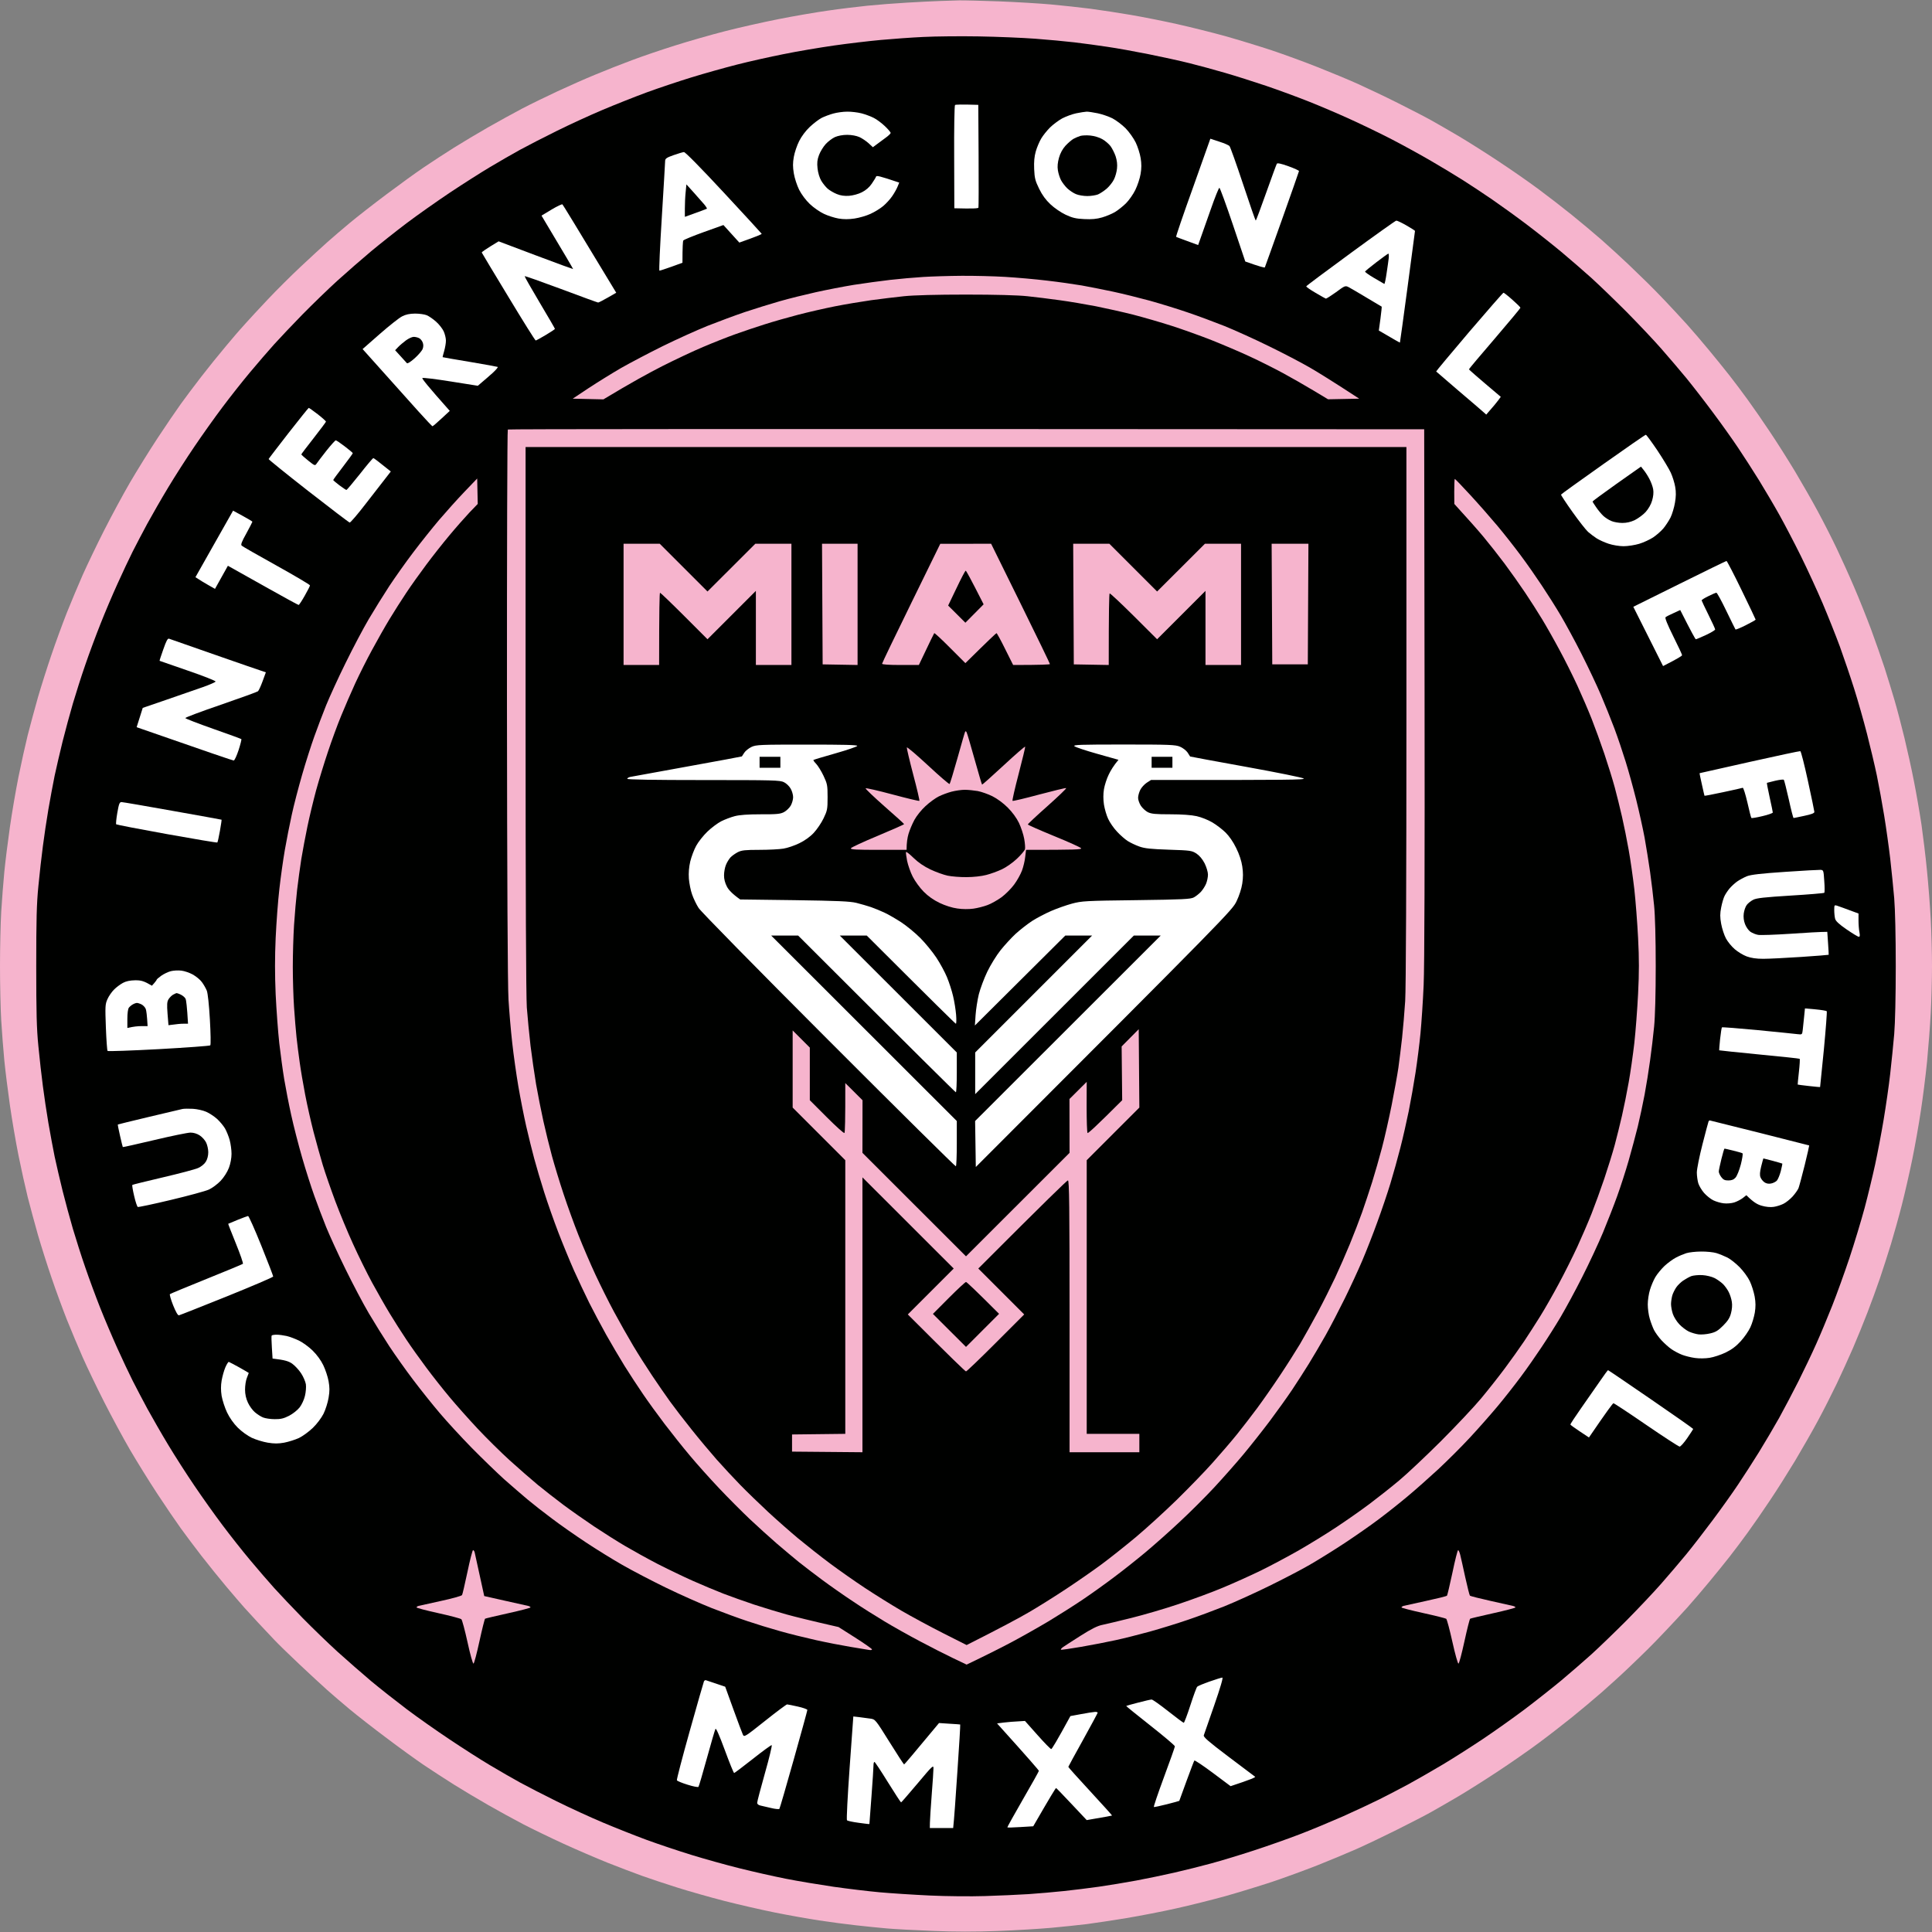
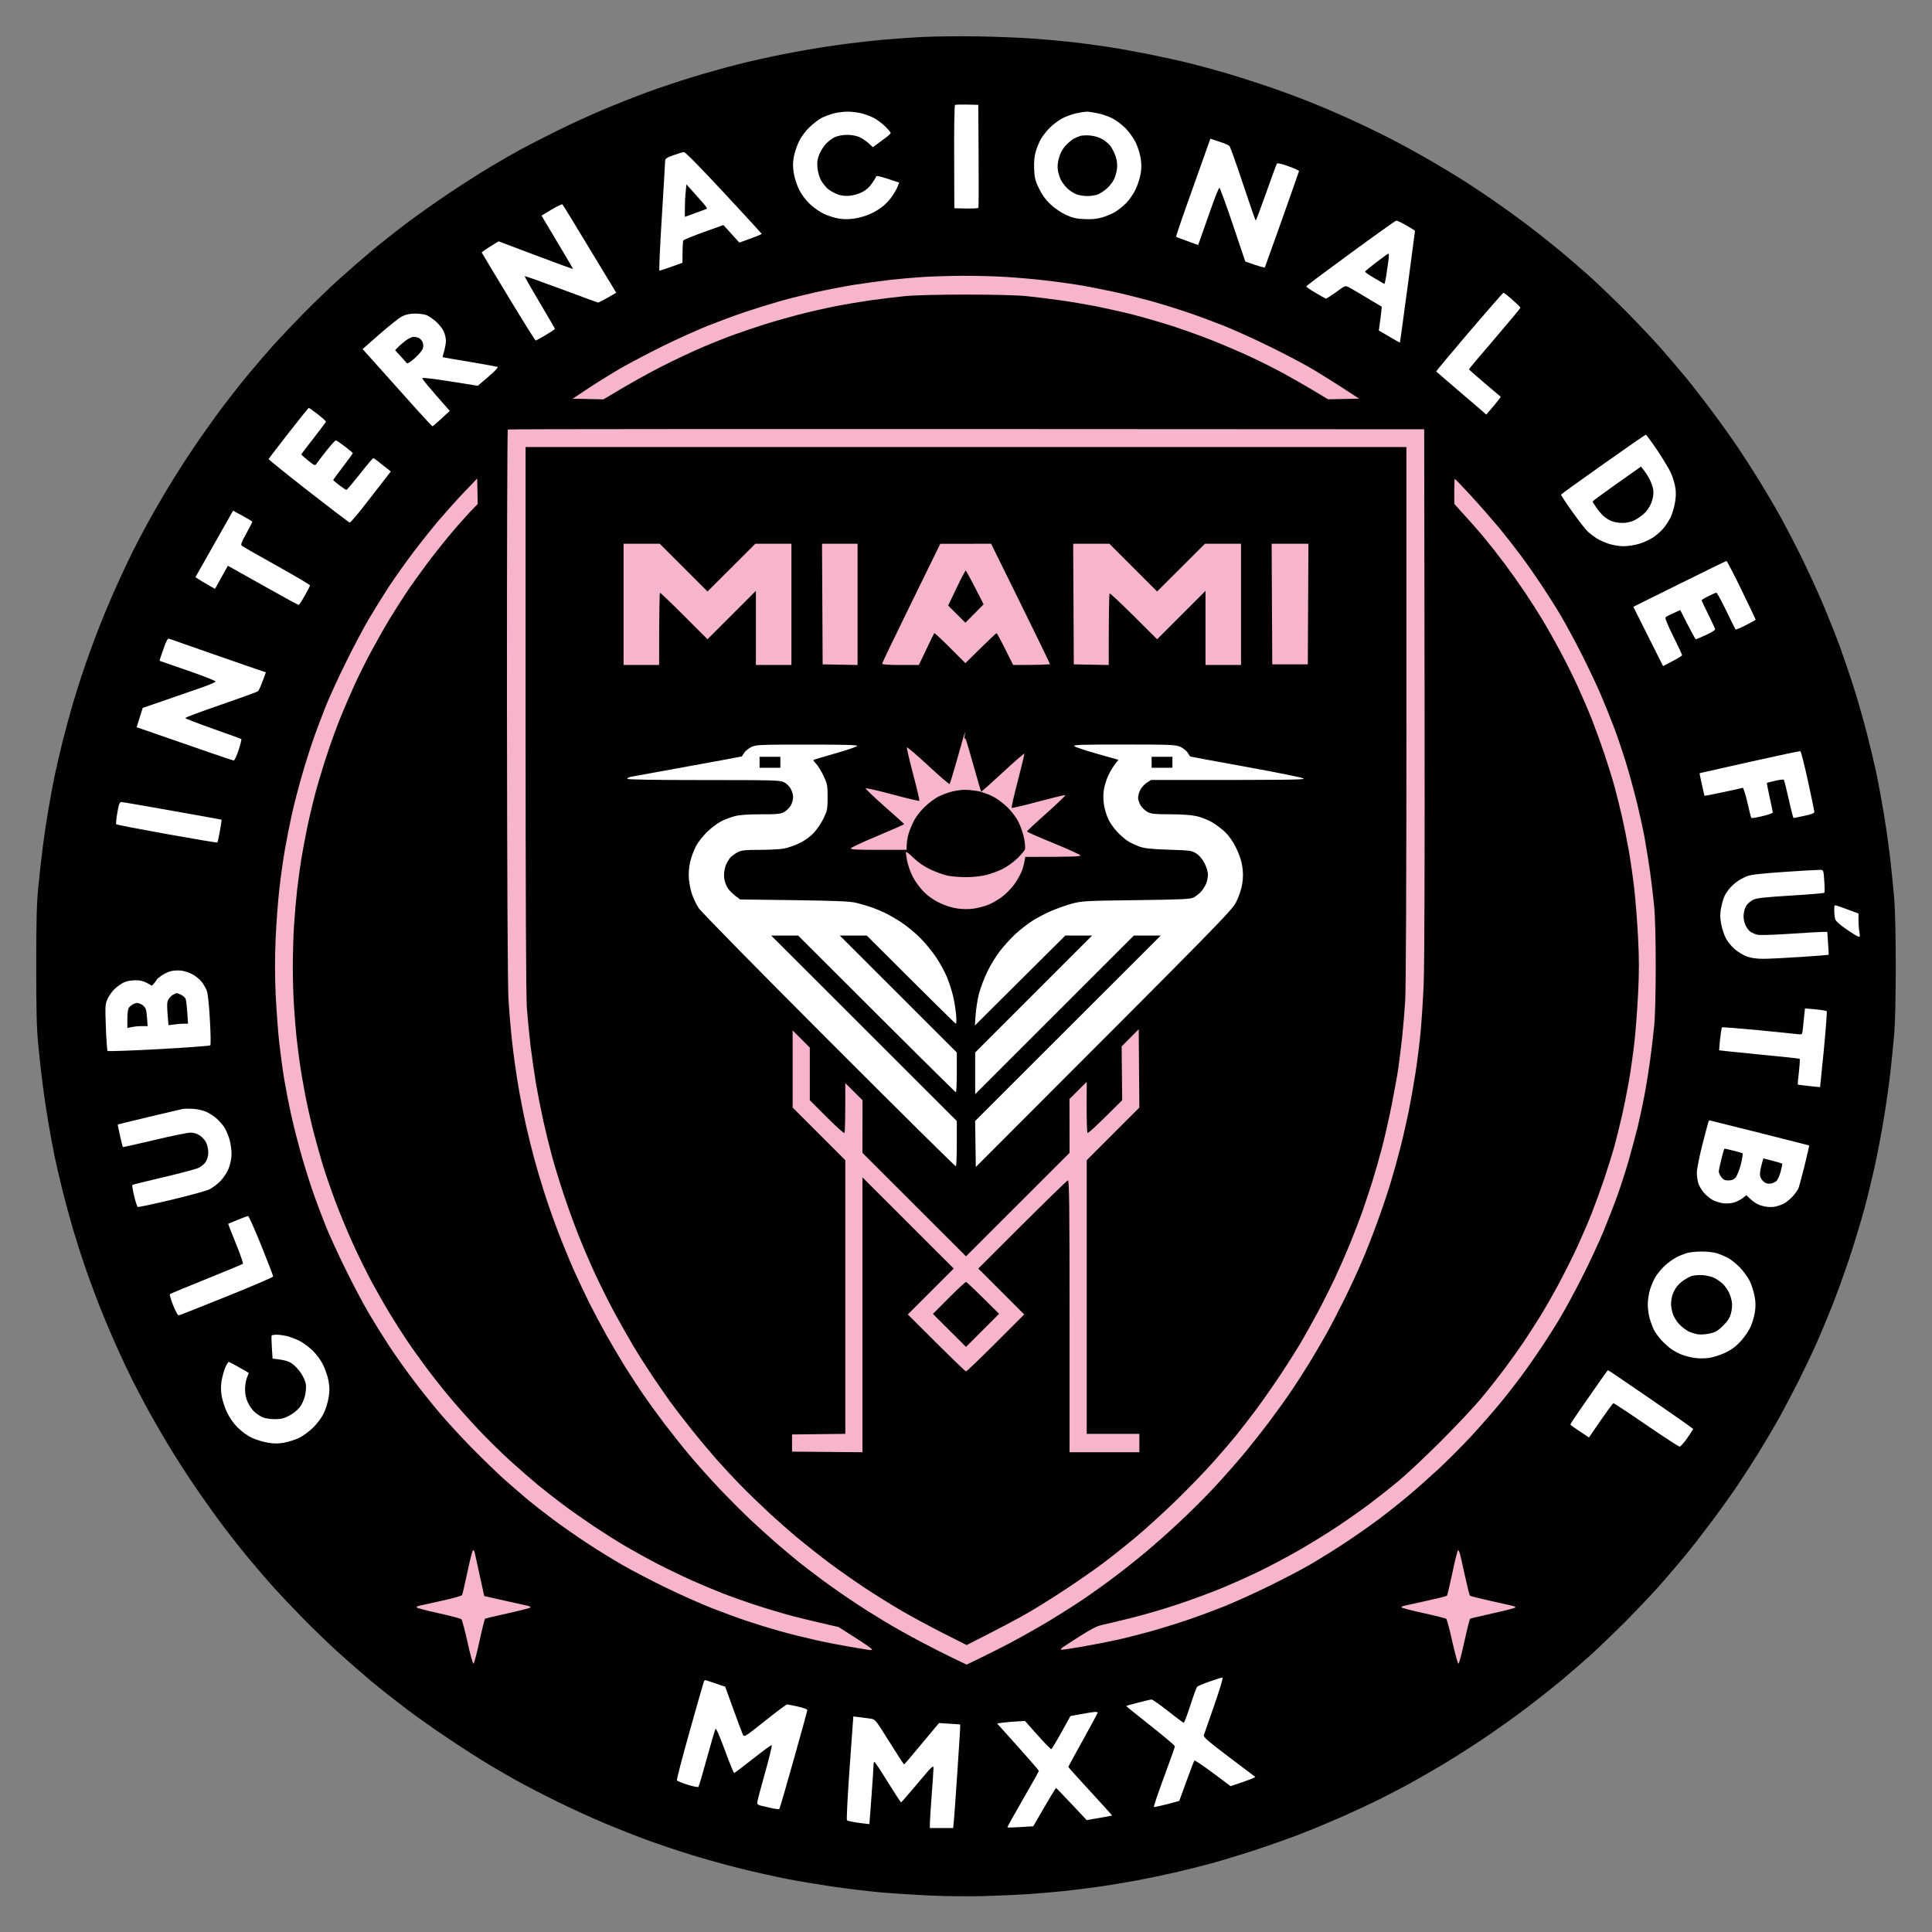
<svg xmlns="http://www.w3.org/2000/svg" id="svg76" version="1.1" height="52" width="52" viewBox="0 0 52 52">
  <rect x="0" y="0" width="52" height="52" fill="#808080" stroke="none" />
  <defs id="defs80" />
  <style id="style2"> tspan { white-space:pre } .shp0 { fill: #f6b4cd } .shp1 { fill: #000100 } .shp2 { fill: #ffffff } </style>
  <g transform="matrix(0.208,0,0,0.208,0,0.004)" id="g74">
-     <path id="path4" d="m 121.59,0.11 c -0.74,0.02 -2.63,0.12 -4.2,0.21 -1.57,0.09 -3.89,0.27 -5.15,0.4 -1.27,0.13 -3.58,0.41 -5.15,0.64 -1.57,0.22 -4.46,0.72 -6.42,1.11 -1.97,0.39 -5.07,1.09 -6.9,1.56 -1.83,0.47 -4.72,1.3 -6.42,1.84 -1.7,0.53 -4.2,1.38 -5.55,1.89 -1.35,0.5 -3.49,1.34 -4.75,1.87 -1.27,0.52 -3.48,1.5 -4.92,2.17 -1.44,0.67 -3.51,1.68 -4.6,2.25 -1.09,0.58 -3.05,1.65 -4.36,2.4 -1.3,0.74 -3.3,1.94 -4.44,2.65 -1.13,0.71 -2.88,1.85 -3.88,2.53 -1,0.67 -3.18,2.25 -4.83,3.49 -1.66,1.24 -3.8,2.91 -4.76,3.71 -0.96,0.8 -2.28,1.93 -2.93,2.51 -0.65,0.58 -2.19,1.99 -3.41,3.14 -1.22,1.14 -3.15,3.06 -4.29,4.27 -1.14,1.21 -2.39,2.56 -2.78,3 -0.38,0.43 -0.74,0.82 -0.78,0.87 -0.05,0.04 -0.84,0.97 -1.76,2.06 -0.92,1.09 -2.38,2.9 -3.26,4.04 -0.87,1.13 -2.08,2.73 -2.67,3.56 -0.6,0.83 -1.96,2.83 -3.02,4.44 -1.06,1.61 -2.65,4.18 -3.54,5.7 -0.89,1.53 -2.39,4.31 -3.34,6.18 -0.95,1.87 -2.2,4.48 -2.78,5.78 -0.58,1.31 -1.5,3.52 -2.06,4.91 -0.55,1.4 -1.44,3.82 -1.97,5.39 -0.54,1.57 -1.33,4.06 -1.76,5.54 -0.42,1.49 -1.02,3.7 -1.33,4.92 -0.3,1.22 -0.84,3.64 -1.19,5.38 -0.35,1.75 -0.85,4.67 -1.11,6.5 -0.26,1.83 -0.59,4.43 -0.72,5.78 -0.13,1.35 -0.31,3.67 -0.4,5.15 C 0.07,119.43 0,122.6 0,125 c 0,2.4 0.07,5.57 0.16,7.05 0.09,1.48 0.27,3.8 0.4,5.15 0.13,1.35 0.46,3.95 0.72,5.78 0.26,1.83 0.76,4.75 1.11,6.5 0.35,1.74 0.89,4.16 1.19,5.38 0.31,1.22 0.91,3.43 1.33,4.92 0.43,1.48 1.22,3.97 1.76,5.54 0.53,1.57 1.42,3.99 1.97,5.39 0.56,1.39 1.48,3.6 2.06,4.91 0.58,1.3 1.83,3.91 2.78,5.78 0.95,1.87 2.45,4.65 3.34,6.18 0.89,1.52 2.48,4.09 3.54,5.7 1.06,1.61 2.42,3.61 3.02,4.44 0.59,0.83 1.8,2.43 2.67,3.56 0.88,1.14 2.35,2.95 3.26,4.04 0.92,1.09 1.96,2.3 2.31,2.69 0.35,0.39 1.14,1.24 1.74,1.9 0.61,0.66 1.54,1.65 2.07,2.2 0.52,0.56 2.02,2.02 3.33,3.25 1.31,1.23 2.92,2.72 3.57,3.3 0.65,0.58 1.97,1.71 2.93,2.51 0.96,0.8 3.1,2.47 4.76,3.71 1.65,1.25 3.83,2.82 4.83,3.5 1,0.67 2.75,1.81 3.88,2.52 1.14,0.71 3.14,1.91 4.44,2.65 1.31,0.75 3.34,1.86 4.52,2.48 1.18,0.61 3.53,1.75 5.23,2.53 1.7,0.78 4.27,1.88 5.71,2.46 1.44,0.57 3.44,1.33 4.44,1.69 1,0.36 3.07,1.05 4.6,1.53 1.52,0.48 4.27,1.26 6.1,1.73 1.83,0.47 4.76,1.14 6.5,1.49 1.74,0.35 4.31,0.81 5.71,1.02 1.39,0.21 3.53,0.5 4.75,0.63 1.22,0.14 3.04,0.32 4.04,0.41 1.01,0.09 3.68,0.23 5.95,0.32 2.86,0.12 5.43,0.12 8.4,0.01 2.36,-0.09 5.46,-0.28 6.9,-0.41 1.44,-0.13 3.51,-0.35 4.6,-0.48 1.08,-0.14 3.4,-0.49 5.15,-0.78 1.74,-0.29 4.63,-0.85 6.42,-1.25 1.79,-0.4 4.64,-1.11 6.34,-1.58 1.7,-0.48 4.41,-1.31 6.02,-1.84 1.62,-0.54 4.26,-1.51 5.87,-2.14 1.61,-0.64 3.89,-1.59 5.07,-2.11 1.18,-0.52 3.53,-1.64 5.23,-2.49 1.7,-0.85 3.74,-1.9 4.52,-2.34 0.79,-0.44 2.39,-1.37 3.57,-2.06 1.17,-0.7 3.46,-2.14 5.07,-3.21 1.61,-1.06 3.97,-2.7 5.23,-3.64 1.27,-0.94 3.19,-2.43 4.28,-3.31 1.09,-0.88 2.84,-2.34 3.89,-3.26 1.04,-0.92 2.61,-2.34 3.47,-3.17 0.87,-0.83 1.98,-1.9 2.46,-2.38 0.49,-0.48 1.53,-1.55 2.31,-2.38 0.79,-0.82 2.04,-2.18 2.79,-3 0.74,-0.83 2.03,-2.33 2.85,-3.33 0.83,-1 2.01,-2.46 2.63,-3.25 0.61,-0.78 1.69,-2.21 2.38,-3.17 0.7,-0.96 1.98,-2.81 2.85,-4.12 0.88,-1.3 2.34,-3.62 3.26,-5.14 0.91,-1.53 2.26,-3.88 2.98,-5.23 0.73,-1.35 1.81,-3.49 2.42,-4.76 0.6,-1.26 1.54,-3.33 2.09,-4.59 0.54,-1.26 1.39,-3.33 1.87,-4.59 0.49,-1.27 1.22,-3.26 1.62,-4.44 0.4,-1.18 1.04,-3.17 1.43,-4.44 0.38,-1.26 1.02,-3.54 1.41,-5.07 0.39,-1.52 0.99,-4.16 1.34,-5.86 0.35,-1.7 0.85,-4.51 1.11,-6.26 0.27,-1.74 0.63,-4.63 0.81,-6.41 0.17,-1.79 0.39,-4.64 0.48,-6.34 0.09,-1.7 0.16,-4.41 0.16,-6.02 0,-1.61 -0.07,-4.32 -0.16,-6.02 -0.09,-1.7 -0.31,-4.55 -0.49,-6.34 -0.17,-1.78 -0.5,-4.46 -0.71,-5.94 -0.22,-1.48 -0.65,-3.98 -0.96,-5.54 -0.3,-1.57 -0.87,-4.14 -1.25,-5.71 -0.38,-1.57 -0.95,-3.74 -1.27,-4.83 -0.32,-1.09 -0.9,-2.98 -1.29,-4.2 -0.4,-1.22 -1.19,-3.46 -1.75,-4.99 -0.57,-1.52 -1.55,-3.98 -2.19,-5.46 -0.63,-1.48 -1.65,-3.73 -2.25,-4.99 -0.6,-1.27 -1.69,-3.41 -2.42,-4.76 -0.72,-1.35 -2.07,-3.7 -2.98,-5.23 -0.92,-1.52 -2.38,-3.84 -3.26,-5.14 -0.87,-1.31 -2.15,-3.16 -2.85,-4.12 -0.69,-0.96 -1.77,-2.39 -2.38,-3.17 -0.62,-0.79 -1.8,-2.25 -2.63,-3.25 -0.82,-1 -2.11,-2.5 -2.85,-3.33 -0.75,-0.82 -2,-2.18 -2.79,-3.01 -0.78,-0.82 -1.85,-1.92 -2.38,-2.43 -0.52,-0.51 -1.63,-1.58 -2.46,-2.38 -0.83,-0.79 -2.36,-2.19 -3.4,-3.11 -1.05,-0.92 -2.8,-2.38 -3.89,-3.26 -1.09,-0.88 -3.01,-2.37 -4.28,-3.31 -1.26,-0.94 -3.62,-2.58 -5.23,-3.64 -1.61,-1.07 -3.9,-2.51 -5.07,-3.21 -1.18,-0.69 -2.78,-1.62 -3.57,-2.06 -0.78,-0.44 -2.75,-1.45 -4.36,-2.26 -1.61,-0.81 -3.93,-1.91 -5.15,-2.46 -1.22,-0.55 -3.58,-1.53 -5.23,-2.18 -1.66,-0.66 -4.33,-1.64 -5.95,-2.18 -1.61,-0.53 -4.32,-1.36 -6.02,-1.84 -1.7,-0.47 -4.52,-1.17 -6.26,-1.56 -1.75,-0.39 -4.42,-0.92 -5.95,-1.18 -1.52,-0.26 -3.88,-0.62 -5.23,-0.8 -1.35,-0.17 -3.63,-0.42 -5.07,-0.55 -1.44,-0.13 -4.44,-0.31 -6.66,-0.4 -2.22,-0.08 -4.58,-0.14 -5.23,-0.13 -0.66,0.02 -1.8,0.05 -2.54,0.08 z" class="shp0" />
    <path id="path6" d="m 119.53,4.76 c -1.53,0.07 -4.02,0.25 -5.55,0.39 -1.52,0.14 -4.25,0.46 -6.06,0.72 -1.81,0.26 -4.74,0.75 -6.5,1.11 -1.77,0.35 -4.5,0.96 -6.06,1.36 -1.57,0.4 -4.21,1.14 -5.87,1.65 -1.66,0.51 -4.26,1.38 -5.79,1.94 -1.52,0.56 -4.09,1.58 -5.7,2.26 -1.62,0.68 -4.29,1.91 -5.95,2.73 -1.66,0.82 -3.8,1.92 -4.75,2.44 -0.96,0.53 -2.71,1.53 -3.89,2.24 -1.18,0.7 -3.53,2.2 -5.23,3.33 -1.7,1.14 -4.2,2.9 -5.55,3.92 -1.35,1.02 -3.42,2.66 -4.6,3.64 -1.17,0.98 -3.13,2.69 -4.36,3.8 -1.22,1.11 -3.25,3.08 -4.52,4.37 -1.26,1.29 -2.91,3.03 -3.66,3.86 -0.75,0.83 -2.16,2.47 -3.14,3.64 -0.99,1.18 -2.59,3.21 -3.57,4.52 -0.98,1.3 -2.61,3.59 -3.61,5.07 -1.01,1.48 -2.54,3.87 -3.4,5.3 -0.87,1.44 -2.08,3.55 -2.7,4.68 -0.61,1.13 -1.47,2.77 -1.91,3.64 -0.44,0.87 -1.31,2.73 -1.94,4.12 -0.64,1.4 -1.64,3.75 -2.22,5.23 -0.59,1.48 -1.48,3.87 -1.97,5.31 -0.5,1.43 -1.21,3.68 -1.6,4.99 -0.38,1.3 -0.98,3.51 -1.33,4.91 -0.34,1.39 -0.81,3.39 -1.03,4.43 -0.21,1.05 -0.58,3.01 -0.81,4.36 -0.23,1.35 -0.55,3.49 -0.71,4.75 -0.17,1.27 -0.43,3.58 -0.58,5.15 -0.23,2.29 -0.28,4.36 -0.28,10.38 0,6.02 0.05,8.09 0.28,10.38 0.15,1.57 0.41,3.88 0.58,5.15 0.16,1.26 0.48,3.4 0.71,4.75 0.23,1.35 0.6,3.31 0.81,4.36 0.22,1.04 0.69,3.04 1.03,4.43 0.35,1.4 0.95,3.61 1.33,4.91 0.39,1.31 1.1,3.56 1.6,4.99 0.49,1.44 1.36,3.79 1.93,5.23 0.57,1.44 1.57,3.79 2.22,5.23 0.65,1.44 1.54,3.33 1.98,4.2 0.44,0.87 1.3,2.51 1.91,3.64 0.62,1.13 1.83,3.24 2.7,4.68 0.86,1.43 2.39,3.82 3.4,5.3 1,1.48 2.63,3.77 3.61,5.07 0.98,1.31 2.58,3.34 3.57,4.52 0.98,1.17 2.39,2.81 3.14,3.64 0.75,0.83 2.4,2.57 3.66,3.86 1.27,1.29 3.3,3.26 4.52,4.37 1.23,1.11 3.19,2.82 4.36,3.81 1.18,0.98 3.25,2.61 4.6,3.63 1.35,1.02 3.85,2.78 5.55,3.91 1.7,1.14 4.05,2.64 5.23,3.34 1.18,0.71 2.93,1.71 3.89,2.24 0.95,0.52 3.09,1.62 4.75,2.44 1.66,0.82 4.33,2.05 5.95,2.73 1.61,0.68 4.18,1.7 5.7,2.26 1.53,0.56 4.13,1.43 5.79,1.94 1.66,0.51 4.44,1.29 6.18,1.72 1.75,0.44 4.46,1.05 6.03,1.36 1.57,0.31 4.35,0.77 6.18,1.04 1.83,0.26 4.51,0.58 5.94,0.71 1.44,0.13 4.37,0.32 6.5,0.42 2.14,0.1 5.35,0.13 7.14,0.07 1.78,-0.05 4.32,-0.17 5.62,-0.25 1.31,-0.09 3.38,-0.27 4.6,-0.4 1.22,-0.13 3.26,-0.38 4.52,-0.56 1.26,-0.18 3.44,-0.54 4.84,-0.8 1.39,-0.26 3.6,-0.72 4.91,-1.02 1.31,-0.3 3.45,-0.83 4.76,-1.19 1.3,-0.35 3.8,-1.11 5.54,-1.68 1.75,-0.57 4.39,-1.5 5.87,-2.07 1.48,-0.56 4.01,-1.62 5.63,-2.33 1.61,-0.72 3.75,-1.72 4.75,-2.22 1.01,-0.5 2.68,-1.38 3.73,-1.94 1.05,-0.57 3.01,-1.7 4.36,-2.5 1.35,-0.8 3.7,-2.3 5.23,-3.32 1.53,-1.02 3.99,-2.77 5.47,-3.88 1.48,-1.12 3.62,-2.81 4.75,-3.75 1.13,-0.95 2.88,-2.46 3.89,-3.37 1,-0.91 3.03,-2.87 4.52,-4.36 1.48,-1.5 3.51,-3.64 4.5,-4.77 0.99,-1.13 2.45,-2.84 3.24,-3.8 0.78,-0.95 2.33,-2.95 3.43,-4.43 1.11,-1.48 2.58,-3.55 3.28,-4.6 0.7,-1.04 1.92,-2.93 2.7,-4.19 0.78,-1.27 1.96,-3.26 2.62,-4.44 0.65,-1.18 1.78,-3.32 2.5,-4.75 0.72,-1.44 1.76,-3.61 2.3,-4.83 0.55,-1.22 1.47,-3.43 2.06,-4.92 0.59,-1.48 1.59,-4.26 2.23,-6.17 0.64,-1.92 1.52,-4.84 1.97,-6.5 0.44,-1.66 1.05,-4.19 1.36,-5.62 0.31,-1.44 0.81,-4.04 1.1,-5.79 0.29,-1.74 0.68,-4.41 0.85,-5.94 0.17,-1.52 0.41,-3.84 0.52,-5.15 0.12,-1.43 0.2,-4.91 0.2,-8.79 0,-3.88 -0.08,-7.36 -0.2,-8.79 -0.11,-1.31 -0.35,-3.63 -0.52,-5.15 -0.18,-1.53 -0.53,-4.02 -0.78,-5.55 -0.25,-1.52 -0.67,-3.84 -0.94,-5.15 -0.27,-1.3 -0.85,-3.74 -1.28,-5.42 -0.43,-1.68 -1.18,-4.32 -1.67,-5.86 -0.49,-1.55 -1.32,-3.99 -1.84,-5.43 -0.53,-1.44 -1.54,-3.97 -2.24,-5.62 -0.71,-1.66 -1.97,-4.4 -2.81,-6.1 -0.84,-1.7 -2.09,-4.09 -2.77,-5.31 -0.68,-1.22 -1.88,-3.25 -2.66,-4.52 -0.78,-1.26 -2,-3.15 -2.7,-4.19 -0.7,-1.05 -2.17,-3.12 -3.28,-4.6 -1.1,-1.48 -2.65,-3.48 -3.43,-4.43 -0.79,-0.96 -2.25,-2.67 -3.24,-3.8 -0.99,-1.13 -3.02,-3.27 -4.5,-4.77 -1.49,-1.49 -3.52,-3.45 -4.52,-4.36 -1.01,-0.91 -2.76,-2.42 -3.89,-3.37 -1.13,-0.94 -3.16,-2.55 -4.51,-3.57 -1.35,-1.02 -3.35,-2.46 -4.44,-3.21 -1.09,-0.75 -2.77,-1.86 -3.73,-2.47 -0.96,-0.61 -2.81,-1.73 -4.12,-2.49 -1.31,-0.77 -3.59,-2.02 -5.07,-2.79 -1.48,-0.77 -3.95,-1.96 -5.47,-2.65 -1.53,-0.7 -3.95,-1.73 -5.39,-2.3 -1.44,-0.57 -3.9,-1.48 -5.47,-2.01 -1.57,-0.53 -3.96,-1.29 -5.31,-1.68 -1.35,-0.39 -3.42,-0.96 -4.6,-1.25 -1.18,-0.3 -3.57,-0.82 -5.31,-1.17 -1.74,-0.35 -4.13,-0.78 -5.31,-0.95 -1.18,-0.18 -3.1,-0.44 -4.28,-0.58 -1.18,-0.14 -3.46,-0.35 -5.07,-0.47 -1.62,-0.12 -4.9,-0.26 -7.3,-0.3 -2.39,-0.04 -5.6,-0.01 -7.13,0.07 z" class="shp1" />
    <path id="path8" d="m 123.58,13.57 c -0.08,0.06 -0.13,3.09 -0.11,6.74 l 0.02,6.62 c 2.44,0.07 3.08,0.02 3.12,-0.08 0.03,-0.08 0.04,-3.11 0.02,-6.73 l -0.04,-6.57 c -2.23,-0.07 -2.94,-0.04 -3.01,0.02 z m -15.74,1.1 c -0.46,0.12 -1.14,0.38 -1.51,0.56 -0.37,0.19 -1.06,0.72 -1.54,1.17 -0.53,0.5 -1.08,1.23 -1.38,1.84 -0.28,0.55 -0.59,1.47 -0.69,2.04 -0.14,0.79 -0.14,1.29 0,2.14 0.1,0.61 0.41,1.56 0.69,2.12 0.3,0.59 0.86,1.35 1.38,1.84 0.48,0.46 1.3,1.03 1.82,1.27 0.52,0.25 1.38,0.52 1.9,0.61 0.66,0.11 1.3,0.11 2.06,0 0.61,-0.09 1.54,-0.36 2.06,-0.6 0.53,-0.24 1.27,-0.69 1.66,-1.02 0.38,-0.32 0.91,-0.9 1.17,-1.29 0.27,-0.39 0.58,-0.95 0.69,-1.23 l 0.21,-0.51 c -2.61,-0.88 -2.95,-0.94 -3,-0.77 -0.04,0.12 -0.29,0.53 -0.56,0.92 -0.31,0.46 -0.76,0.84 -1.27,1.1 -0.47,0.24 -1.16,0.42 -1.67,0.46 -0.59,0.04 -1.1,-0.03 -1.58,-0.23 -0.4,-0.16 -0.92,-0.47 -1.18,-0.69 -0.25,-0.22 -0.62,-0.68 -0.83,-1.03 -0.22,-0.38 -0.42,-1.02 -0.48,-1.59 -0.08,-0.73 -0.04,-1.13 0.19,-1.74 0.16,-0.43 0.55,-1.07 0.86,-1.41 0.31,-0.34 0.85,-0.75 1.2,-0.91 0.39,-0.17 1,-0.29 1.58,-0.29 0.59,0 1.2,0.12 1.59,0.29 0.35,0.16 0.88,0.52 1.19,0.8 l 0.55,0.51 c 0.74,-0.55 1.25,-0.93 1.62,-1.2 0.37,-0.26 0.67,-0.55 0.68,-0.64 0.01,-0.09 -0.33,-0.49 -0.75,-0.89 -0.41,-0.39 -1.06,-0.88 -1.43,-1.06 -0.37,-0.19 -1.08,-0.46 -1.58,-0.59 -0.51,-0.13 -1.34,-0.23 -1.87,-0.22 -0.52,0 -1.32,0.11 -1.78,0.24 z m 31.43,-0.03 c -0.53,0.11 -1.34,0.41 -1.82,0.66 -0.47,0.26 -1.18,0.79 -1.58,1.18 -0.4,0.4 -0.91,1.04 -1.14,1.43 -0.23,0.39 -0.55,1.13 -0.7,1.66 -0.19,0.67 -0.25,1.33 -0.21,2.29 0.05,1.16 0.14,1.52 0.64,2.54 0.4,0.82 0.86,1.45 1.47,2.02 0.48,0.46 1.36,1.06 1.95,1.34 0.88,0.41 1.32,0.52 2.42,0.57 0.97,0.05 1.61,-0.01 2.3,-0.21 0.52,-0.15 1.27,-0.46 1.66,-0.69 0.39,-0.23 1.03,-0.74 1.43,-1.13 0.39,-0.39 0.95,-1.18 1.22,-1.74 0.28,-0.57 0.59,-1.5 0.68,-2.06 0.13,-0.74 0.13,-1.33 0.01,-2.06 -0.09,-0.57 -0.38,-1.48 -0.64,-2.02 -0.27,-0.55 -0.85,-1.37 -1.31,-1.84 -0.46,-0.46 -1.23,-1.04 -1.71,-1.29 -0.48,-0.24 -1.33,-0.53 -1.9,-0.65 -0.56,-0.12 -1.21,-0.21 -1.42,-0.21 -0.22,0.01 -0.83,0.1 -1.35,0.21 z" class="shp2" />
    <path id="path10" d="m 139.79,17.57 c -0.23,0.07 -0.63,0.24 -0.87,0.37 -0.24,0.13 -0.71,0.54 -1.04,0.89 -0.39,0.43 -0.68,0.97 -0.85,1.57 -0.17,0.61 -0.22,1.14 -0.14,1.62 0.06,0.39 0.24,0.96 0.4,1.27 0.16,0.3 0.52,0.78 0.81,1.06 0.3,0.28 0.8,0.62 1.13,0.75 0.32,0.14 0.98,0.25 1.46,0.25 0.48,0 1.11,-0.1 1.39,-0.21 0.28,-0.12 0.79,-0.46 1.13,-0.75 0.34,-0.3 0.76,-0.83 0.93,-1.18 0.18,-0.35 0.36,-0.99 0.4,-1.43 0.06,-0.52 -0.01,-1.06 -0.18,-1.58 -0.15,-0.44 -0.45,-1.02 -0.66,-1.31 -0.21,-0.28 -0.69,-0.69 -1.06,-0.9 -0.4,-0.23 -1.04,-0.42 -1.55,-0.47 -0.48,-0.05 -1.06,-0.02 -1.3,0.05 z" class="shp1" />
    <path id="path12" d="m 154.37,24.26 c -1.25,3.47 -2.23,6.34 -2.18,6.37 0.04,0.03 0.7,0.27 1.46,0.55 l 1.39,0.51 c 0.46,-1.29 1.05,-2.97 1.61,-4.56 0.55,-1.59 1.07,-2.87 1.14,-2.85 0.08,0.02 0.87,2.18 1.75,4.79 l 1.6,4.75 c 1.91,0.68 2.49,0.82 2.53,0.76 0.03,-0.07 1.04,-2.87 2.23,-6.22 1.19,-3.36 2.18,-6.16 2.19,-6.24 0.02,-0.07 -0.6,-0.35 -1.37,-0.63 -0.97,-0.35 -1.43,-0.44 -1.5,-0.32 -0.06,0.1 -0.68,1.79 -1.38,3.76 -0.7,1.97 -1.3,3.59 -1.35,3.59 -0.04,0 -0.78,-2.12 -1.64,-4.72 -0.86,-2.59 -1.65,-4.8 -1.75,-4.91 -0.09,-0.12 -0.69,-0.38 -1.33,-0.58 l -1.15,-0.38 m -69.47,2.13 c -0.88,0.31 -1.07,0.44 -1.08,0.73 0,0.2 -0.2,3.48 -0.43,7.29 -0.24,3.81 -0.38,6.93 -0.31,6.93 0.06,0 0.76,-0.23 1.55,-0.51 l 1.43,-0.52 c 0,-2.08 0.05,-2.77 0.11,-2.88 0.07,-0.1 1.26,-0.59 2.65,-1.09 l 2.54,-0.91 2.06,2.27 c 2.27,-0.8 2.92,-1.08 2.89,-1.14 -0.02,-0.05 -2.23,-2.46 -4.91,-5.34 -3.05,-3.28 -4.98,-5.24 -5.15,-5.23 -0.15,0.01 -0.76,0.19 -1.35,0.4 z" class="shp2" />
    <path id="path14" d="m 88.72,24.87 c -0.06,0.57 -0.1,1.51 -0.1,2.1 v 1.07 c 2.15,-0.77 2.81,-1.02 2.85,-1.05 0.04,-0.03 -0.11,-0.28 -0.35,-0.57 -0.24,-0.28 -0.86,-0.98 -1.37,-1.55 l -0.93,-1.03" class="shp1" />
    <path id="path16" d="m 71.37,27.1 -1.3,0.78 c 3.2,5.34 4.11,6.91 4.09,6.92 -0.03,0.01 -2.21,-0.79 -4.84,-1.78 l -4.8,-1.81 c -1.72,1.04 -2.2,1.39 -2.18,1.45 0.02,0.06 1.57,2.64 3.45,5.74 1.87,3.1 3.46,5.64 3.53,5.64 0.06,0 0.65,-0.32 1.3,-0.71 0.66,-0.39 1.19,-0.75 1.19,-0.79 0,-0.05 -0.89,-1.58 -1.98,-3.41 -1.09,-1.83 -1.96,-3.36 -1.94,-3.41 0.02,-0.05 2.14,0.7 4.72,1.66 2.57,0.97 4.73,1.75 4.79,1.75 0.07,0 0.62,-0.28 1.23,-0.63 l 1.11,-0.64 c -5.3,-8.77 -6.89,-11.37 -6.96,-11.43 -0.06,-0.06 -0.69,0.24 -1.41,0.67 z m 103.41,5.63 c -3.14,2.3 -5.73,4.23 -5.75,4.3 -0.02,0.07 0.51,0.44 1.18,0.83 0.67,0.4 1.28,0.74 1.35,0.76 0.07,0.02 0.66,-0.36 1.32,-0.83 1.13,-0.84 1.2,-0.87 1.62,-0.66 0.24,0.12 1.29,0.74 2.34,1.37 1.05,0.63 1.92,1.15 1.95,1.16 0.02,0.02 -0.05,0.72 -0.16,1.56 l -0.21,1.53 c 2.09,1.23 2.71,1.57 2.73,1.56 0.02,-0.02 0.46,-3.26 0.99,-7.2 0.53,-3.94 0.96,-7.2 0.96,-7.25 0,-0.04 -0.5,-0.36 -1.11,-0.71 -0.61,-0.35 -1.2,-0.63 -1.31,-0.62 -0.11,0.01 -2.76,1.9 -5.9,4.2 z" class="shp2" />
    <path id="path18" d="m 178.11,33.91 c -0.79,0.6 -1.45,1.15 -1.47,1.21 -0.02,0.07 0.51,0.45 1.18,0.84 0.67,0.4 1.26,0.74 1.31,0.76 0.05,0.02 0.18,-0.58 0.29,-1.35 0.12,-0.76 0.24,-1.65 0.28,-1.98 0.03,-0.33 0.01,-0.59 -0.05,-0.59 -0.06,0.01 -0.76,0.51 -1.54,1.11 z" class="shp1" />
    <path id="path20" d="m 119.45,35.82 c -1.13,0.07 -3.06,0.24 -4.28,0.38 -1.22,0.14 -3.32,0.43 -4.68,0.64 -1.35,0.22 -3.56,0.65 -4.91,0.95 -1.35,0.3 -3.46,0.82 -4.68,1.17 -1.22,0.35 -3.25,0.98 -4.51,1.4 -1.27,0.43 -3.44,1.24 -4.84,1.79 -1.39,0.56 -4,1.74 -5.79,2.62 -1.78,0.88 -4.21,2.16 -5.39,2.83 -1.17,0.68 -3.06,1.85 -4.2,2.6 l -2.06,1.37 3.97,0.09 c 3.56,-2.15 5.95,-3.45 7.6,-4.29 1.66,-0.84 4.05,-1.97 5.32,-2.5 1.26,-0.54 3.11,-1.27 4.12,-1.63 1,-0.36 2.71,-0.94 3.8,-1.28 1.09,-0.35 3.05,-0.91 4.36,-1.25 1.31,-0.34 3.45,-0.83 4.76,-1.09 1.31,-0.26 3.41,-0.61 4.67,-0.79 1.27,-0.17 3.19,-0.41 4.28,-0.52 1.27,-0.13 4.16,-0.21 8.01,-0.21 3.82,0 6.72,0.08 7.93,0.21 1.04,0.11 2.93,0.34 4.2,0.52 1.26,0.17 3.37,0.53 4.67,0.78 1.31,0.26 3.49,0.75 4.84,1.09 1.35,0.35 3.6,1 4.99,1.45 1.4,0.45 3.72,1.28 5.16,1.85 1.43,0.57 3.65,1.51 4.91,2.1 1.26,0.58 3.19,1.55 4.28,2.14 1.09,0.59 2.86,1.6 3.92,2.24 l 1.95,1.17 4.03,-0.08 c -3.43,-2.24 -5.32,-3.41 -6.41,-4.04 -1.09,-0.63 -3.48,-1.88 -5.31,-2.77 -1.83,-0.9 -4.4,-2.06 -5.71,-2.59 -1.31,-0.52 -3.45,-1.32 -4.76,-1.76 -1.3,-0.45 -3.52,-1.13 -4.91,-1.52 -1.4,-0.38 -3.54,-0.91 -4.76,-1.17 -1.22,-0.26 -3.04,-0.62 -4.04,-0.8 -1,-0.17 -3.03,-0.46 -4.52,-0.63 -1.48,-0.18 -3.9,-0.39 -5.39,-0.48 -1.48,-0.09 -4.01,-0.15 -5.62,-0.14 -1.62,0.01 -3.87,0.08 -5,0.15 z" class="shp0" />
    <path id="path22" d="m 190.11,42.93 c -2.37,2.79 -4.3,5.1 -4.27,5.12 0.02,0.03 1.32,1.15 2.89,2.49 1.57,1.33 3.02,2.58 3.22,2.76 l 0.37,0.33 c 0.97,-1.11 1.39,-1.62 1.56,-1.86 l 0.32,-0.44 c -3.2,-2.7 -4.12,-3.52 -4.12,-3.56 0,-0.05 1.49,-1.83 3.33,-3.96 1.83,-2.14 3.33,-3.94 3.33,-4 0.01,-0.07 -0.46,-0.53 -1.03,-1.03 -0.57,-0.51 -1.09,-0.92 -1.16,-0.92 -0.06,0 -2.06,2.29 -4.44,5.07 z M 52.03,40.92 c -0.38,0.19 -1.68,1.22 -2.9,2.29 l -2.21,1.94 c 4.23,4.73 6.24,6.98 7.21,8.05 0.96,1.07 1.79,1.94 1.83,1.94 0.04,0.01 0.57,-0.44 1.16,-0.99 l 1.08,-1 c -2.84,-3.19 -3.61,-4.17 -3.55,-4.25 0.07,-0.07 1.71,0.13 3.65,0.44 l 3.53,0.56 c 0.92,-0.77 1.52,-1.31 1.94,-1.68 0.41,-0.38 0.7,-0.72 0.63,-0.76 -0.06,-0.03 -1.69,-0.33 -3.6,-0.65 -1.92,-0.32 -3.51,-0.59 -3.52,-0.61 -0.02,-0.01 0.07,-0.37 0.2,-0.81 0.12,-0.44 0.23,-1.04 0.22,-1.35 0,-0.3 -0.13,-0.84 -0.29,-1.19 -0.16,-0.34 -0.6,-0.91 -0.99,-1.25 -0.38,-0.34 -0.93,-0.72 -1.21,-0.83 -0.29,-0.12 -0.96,-0.21 -1.51,-0.21 -0.7,0.01 -1.19,0.11 -1.67,0.36 z" class="shp2" />
    <path id="path24" d="m 52.54,44.02 c -0.34,0.25 -0.8,0.64 -1.02,0.87 l -0.39,0.41 c 1.08,1.18 1.45,1.59 1.52,1.67 0.07,0.1 0.47,-0.15 1.01,-0.63 0.49,-0.44 0.96,-0.99 1.04,-1.23 0.1,-0.28 0.1,-0.57 -0.01,-0.83 -0.08,-0.22 -0.3,-0.47 -0.47,-0.55 -0.18,-0.09 -0.49,-0.16 -0.69,-0.16 -0.2,0 -0.65,0.2 -0.99,0.45 z" class="shp1" />
    <path id="path26" d="m 37.33,56.02 c -1.39,1.79 -2.55,3.3 -2.57,3.36 -0.01,0.06 2.3,1.93 5.14,4.15 2.85,2.22 5.25,4.05 5.35,4.07 0.09,0.02 1.04,-1.08 2.09,-2.45 1.06,-1.37 2.22,-2.87 2.58,-3.32 l 0.65,-0.84 c -1.66,-1.34 -2.19,-1.73 -2.26,-1.73 -0.06,-0.01 -0.85,0.92 -1.74,2.06 -0.9,1.13 -1.68,2.06 -1.75,2.06 -0.06,-0.01 -0.47,-0.28 -0.9,-0.6 -0.43,-0.33 -0.79,-0.63 -0.8,-0.68 -0.01,-0.04 0.56,-0.82 1.27,-1.74 0.7,-0.91 1.27,-1.7 1.26,-1.74 0,-0.05 -0.47,-0.44 -1.03,-0.87 -0.57,-0.44 -1.09,-0.79 -1.17,-0.79 -0.08,0 -0.62,0.6 -1.21,1.34 -0.58,0.74 -1.15,1.49 -1.27,1.67 -0.21,0.3 -0.24,0.29 -1.1,-0.4 -0.49,-0.39 -0.88,-0.75 -0.88,-0.79 0,-0.05 0.72,-0.99 1.59,-2.1 0.87,-1.11 1.59,-2.08 1.6,-2.14 0,-0.07 -0.48,-0.5 -1.07,-0.96 -0.6,-0.46 -1.12,-0.83 -1.16,-0.82 -0.04,0 -1.22,1.47 -2.62,3.26 z" class="shp2" />
    <path id="path28" d="m 65.71,55.56 c -0.07,0.05 -0.12,16.06 -0.11,35.56 0.02,22.37 0.09,36.47 0.2,38.2 0.09,1.5 0.3,4.01 0.48,5.58 0.17,1.57 0.53,4.1 0.79,5.63 0.26,1.52 0.72,3.86 1.02,5.18 0.31,1.33 0.77,3.22 1.04,4.2 0.26,0.98 0.84,2.93 1.28,4.32 0.44,1.39 1.27,3.75 1.84,5.23 0.57,1.48 1.48,3.69 2.02,4.91 0.55,1.22 1.44,3.11 1.98,4.2 0.55,1.09 1.53,2.94 2.19,4.12 0.66,1.17 1.73,2.99 2.38,4.04 0.65,1.04 1.72,2.68 2.38,3.64 0.65,0.96 1.92,2.71 2.81,3.88 0.9,1.18 2.37,3.03 3.29,4.12 0.91,1.09 2.61,2.99 3.78,4.22 1.16,1.23 2.94,3.01 3.94,3.96 1.01,0.95 2.58,2.37 3.49,3.16 0.91,0.78 2.2,1.86 2.85,2.39 0.65,0.52 2.01,1.56 3.01,2.3 1.01,0.75 2.79,2 3.97,2.78 1.17,0.79 3.03,1.96 4.12,2.61 1.09,0.66 3.12,1.8 4.52,2.54 1.39,0.74 3.33,1.73 4.32,2.2 l 1.78,0.85 c 2.76,-1.32 4.64,-2.28 5.94,-2.97 1.31,-0.7 3.43,-1.9 4.72,-2.67 1.29,-0.78 3.25,-2.02 4.36,-2.77 1.11,-0.75 2.95,-2.06 4.08,-2.92 1.14,-0.85 2.95,-2.29 4.04,-3.2 1.09,-0.91 3.09,-2.68 4.43,-3.94 1.35,-1.25 3.38,-3.28 4.51,-4.5 1.13,-1.22 2.8,-3.11 3.71,-4.2 0.91,-1.09 2.46,-3.05 3.44,-4.35 0.98,-1.31 2.28,-3.13 2.89,-4.04 0.61,-0.92 1.58,-2.42 2.14,-3.33 0.57,-0.92 1.55,-2.59 2.19,-3.72 0.64,-1.14 1.75,-3.28 2.48,-4.76 0.73,-1.48 1.75,-3.69 2.27,-4.91 0.52,-1.22 1.4,-3.46 1.95,-4.99 0.56,-1.52 1.32,-3.77 1.69,-4.99 0.37,-1.22 0.95,-3.29 1.28,-4.59 0.34,-1.31 0.82,-3.45 1.09,-4.76 0.26,-1.3 0.66,-3.55 0.88,-4.99 0.22,-1.43 0.51,-3.72 0.64,-5.07 0.13,-1.35 0.32,-4.16 0.41,-6.25 0.11,-2.44 0.15,-16.01 0.12,-37.87 L 184.29,55.53 C 92.49,55.47 65.78,55.5 65.71,55.56 Z" class="shp0" />
    <path id="path30" d="m 207.44,60.06 c -2.97,2.1 -5.42,3.86 -5.44,3.92 -0.03,0.06 0.64,1.07 1.47,2.24 0.84,1.18 1.75,2.34 2.03,2.59 0.28,0.25 0.78,0.62 1.1,0.83 0.33,0.21 1.03,0.53 1.55,0.7 0.54,0.18 1.38,0.32 1.94,0.32 0.55,0 1.45,-0.14 2.02,-0.31 0.57,-0.17 1.38,-0.55 1.81,-0.83 0.43,-0.29 1.02,-0.81 1.32,-1.16 0.29,-0.35 0.71,-0.99 0.93,-1.42 0.21,-0.44 0.47,-1.3 0.57,-1.91 0.14,-0.8 0.15,-1.37 0.03,-2.05 -0.09,-0.53 -0.35,-1.35 -0.57,-1.83 -0.22,-0.48 -1,-1.78 -1.74,-2.89 -0.75,-1.11 -1.42,-2.02 -1.49,-2.02 -0.08,0 -2.57,1.72 -5.53,3.82 z" class="shp2" />
    <path id="path32" d="m 68.01,92.92 c 0,22.78 0.06,35.91 0.16,37.43 0.1,1.28 0.31,3.51 0.48,4.95 0.18,1.44 0.5,3.68 0.72,4.99 0.23,1.31 0.65,3.44 0.94,4.75 0.29,1.31 0.79,3.34 1.11,4.52 0.32,1.17 0.99,3.38 1.5,4.91 0.5,1.52 1.38,3.95 1.95,5.38 0.57,1.44 1.55,3.72 2.18,5.07 0.63,1.35 1.71,3.53 2.42,4.84 0.7,1.3 1.81,3.26 2.46,4.35 0.65,1.09 1.76,2.84 2.46,3.88 0.7,1.05 1.74,2.55 2.3,3.33 0.57,0.79 1.83,2.43 2.81,3.65 0.97,1.22 2.43,2.96 3.24,3.88 0.81,0.91 2.19,2.4 3.07,3.3 0.88,0.9 2.5,2.47 3.59,3.48 1.09,1.01 2.84,2.55 3.88,3.42 1.05,0.87 2.9,2.33 4.12,3.24 1.22,0.91 3.26,2.34 4.52,3.17 1.27,0.84 3.37,2.15 4.68,2.92 1.31,0.76 3.75,2.08 5.43,2.93 l 3.05,1.54 c 4.48,-2.26 6.78,-3.5 8,-4.21 1.23,-0.71 3.44,-2.1 4.92,-3.08 1.48,-0.98 3.55,-2.42 4.6,-3.2 1.04,-0.77 3,-2.33 4.36,-3.46 1.35,-1.13 3.73,-3.3 5.29,-4.82 1.56,-1.53 3.67,-3.7 4.68,-4.84 1.01,-1.13 2.42,-2.77 3.12,-3.64 0.7,-0.87 1.89,-2.41 2.63,-3.41 0.74,-1 2.06,-2.89 2.93,-4.2 0.87,-1.3 2.05,-3.16 2.62,-4.11 0.56,-0.96 1.6,-2.82 2.3,-4.12 0.7,-1.31 1.7,-3.31 2.23,-4.44 0.53,-1.13 1.39,-3.09 1.91,-4.36 0.52,-1.26 1.23,-3.11 1.59,-4.12 0.35,-1 0.93,-2.74 1.29,-3.88 0.35,-1.13 0.93,-3.13 1.27,-4.43 0.35,-1.31 0.91,-3.81 1.26,-5.55 0.34,-1.74 0.74,-3.92 0.87,-4.83 0.13,-0.92 0.34,-2.66 0.48,-3.88 0.13,-1.22 0.31,-3.36 0.4,-4.75 0.1,-1.58 0.16,-15.58 0.16,-37.12 V 57.83 H 68.01 m 141.18,4.75 c -1.73,1.23 -3.13,2.26 -3.12,2.3 0.01,0.04 0.22,0.38 0.48,0.75 0.25,0.37 0.66,0.86 0.91,1.1 0.25,0.23 0.72,0.54 1.05,0.67 0.32,0.14 0.96,0.25 1.42,0.25 0.56,0 1.09,-0.12 1.63,-0.38 0.43,-0.22 1.06,-0.68 1.38,-1.03 0.36,-0.4 0.7,-0.98 0.84,-1.48 0.16,-0.53 0.21,-1.06 0.14,-1.47 -0.06,-0.35 -0.28,-0.95 -0.49,-1.34 -0.21,-0.4 -0.54,-0.91 -0.74,-1.15 l -0.35,-0.44" class="shp1" />
    <path id="path34" d="m 60.1,63.62 c -0.91,0.95 -2.38,2.59 -3.27,3.63 -0.89,1.05 -2.4,2.94 -3.35,4.2 -0.96,1.26 -2.35,3.23 -3.1,4.36 -0.74,1.13 -1.94,3.06 -2.66,4.28 -0.72,1.22 -2.07,3.78 -3.01,5.7 -0.95,1.92 -2.07,4.38 -2.51,5.46 -0.44,1.09 -1.12,2.89 -1.52,4.01 -0.4,1.11 -1.12,3.35 -1.59,4.99 -0.47,1.63 -1.08,3.96 -1.34,5.18 -0.27,1.22 -0.67,3.26 -0.89,4.52 -0.22,1.26 -0.54,3.54 -0.71,5.07 -0.18,1.52 -0.39,4.38 -0.48,6.34 -0.11,2.48 -0.11,4.69 0,7.28 0.1,2.05 0.31,4.9 0.47,6.34 0.17,1.44 0.45,3.54 0.64,4.67 0.19,1.14 0.59,3.2 0.9,4.6 0.3,1.39 0.94,3.87 1.41,5.5 0.47,1.64 1.19,3.88 1.59,4.99 0.4,1.12 1.08,2.92 1.52,4.01 0.44,1.08 1.56,3.54 2.51,5.46 0.94,1.92 2.29,4.48 3.01,5.7 0.72,1.22 1.92,3.15 2.66,4.28 0.75,1.13 2.14,3.1 3.1,4.36 0.95,1.26 2.49,3.19 3.42,4.28 0.92,1.09 2.78,3.11 4.13,4.49 1.36,1.38 3.25,3.21 4.2,4.07 0.96,0.85 2.32,2.02 3.02,2.61 0.69,0.58 2.12,1.7 3.17,2.48 1.04,0.79 3.01,2.17 4.36,3.06 1.35,0.9 3.49,2.22 4.75,2.94 1.27,0.73 3.8,2.05 5.63,2.94 1.83,0.89 4.51,2.08 5.95,2.65 1.43,0.56 3.5,1.32 4.59,1.68 1.09,0.37 2.98,0.95 4.2,1.29 1.22,0.35 3.33,0.87 4.68,1.17 1.35,0.3 3.35,0.69 4.44,0.87 1.09,0.18 2.18,0.36 2.42,0.4 0.24,0.05 0.42,0.01 0.39,-0.08 -0.02,-0.08 -1,-0.77 -2.18,-1.52 l -2.14,-1.36 c -3.68,-0.84 -5.64,-1.33 -6.73,-1.63 -1.09,-0.3 -2.98,-0.88 -4.21,-1.28 -1.22,-0.41 -3,-1.04 -3.96,-1.41 -0.96,-0.37 -2.74,-1.12 -3.96,-1.66 -1.22,-0.54 -3.29,-1.54 -4.6,-2.21 -1.31,-0.68 -3.2,-1.73 -4.2,-2.32 -1,-0.59 -2.79,-1.72 -3.96,-2.5 -1.18,-0.79 -2.96,-2.04 -3.97,-2.79 -1,-0.75 -2.5,-1.92 -3.33,-2.6 -0.82,-0.68 -2.46,-2.11 -3.63,-3.17 -1.17,-1.06 -3.06,-2.93 -4.2,-4.15 -1.14,-1.22 -2.76,-3.04 -3.59,-4.04 -0.84,-1 -2.19,-2.71 -3,-3.8 -0.81,-1.08 -1.98,-2.72 -2.59,-3.64 -0.61,-0.91 -1.59,-2.45 -2.17,-3.41 -0.58,-0.95 -1.59,-2.74 -2.26,-3.96 -0.66,-1.22 -1.77,-3.46 -2.46,-4.99 -0.7,-1.52 -1.73,-4.02 -2.3,-5.54 -0.57,-1.53 -1.3,-3.63 -1.62,-4.68 -0.31,-1.04 -0.85,-2.97 -1.19,-4.27 -0.34,-1.31 -0.83,-3.48 -1.09,-4.84 -0.26,-1.35 -0.58,-3.23 -0.71,-4.19 -0.14,-0.96 -0.32,-2.42 -0.41,-3.25 -0.09,-0.83 -0.23,-2.58 -0.32,-3.88 -0.09,-1.31 -0.16,-3.66 -0.16,-5.23 0,-1.57 0.07,-3.99 0.16,-5.39 0.09,-1.39 0.27,-3.46 0.4,-4.59 0.13,-1.13 0.38,-2.92 0.54,-3.96 0.17,-1.05 0.53,-2.94 0.79,-4.2 0.26,-1.26 0.77,-3.37 1.12,-4.67 0.36,-1.31 1.05,-3.56 1.53,-4.99 0.48,-1.44 1.25,-3.55 1.72,-4.68 0.46,-1.13 1.28,-3.02 1.82,-4.2 0.54,-1.17 1.52,-3.13 2.19,-4.35 0.66,-1.22 1.67,-3.01 2.25,-3.96 0.58,-0.96 1.56,-2.5 2.17,-3.41 0.61,-0.92 1.78,-2.56 2.59,-3.64 0.81,-1.09 2.16,-2.8 3,-3.8 0.83,-1 2,-2.32 2.58,-2.94 l 1.07,-1.11 -0.07,-3.29 m 126.43,1.67 0.01,1.62 c 1.91,2.09 3.05,3.39 3.76,4.24 0.71,0.85 1.95,2.42 2.75,3.49 0.79,1.06 1.99,2.76 2.66,3.76 0.67,1 1.65,2.53 2.18,3.41 0.53,0.87 1.54,2.65 2.24,3.96 0.71,1.3 1.76,3.41 2.34,4.67 0.58,1.26 1.41,3.19 1.84,4.28 0.43,1.09 1.17,3.12 1.64,4.51 0.47,1.4 1.08,3.36 1.35,4.36 0.27,1 0.69,2.71 0.94,3.8 0.25,1.09 0.64,3.02 0.86,4.28 0.23,1.26 0.55,3.54 0.73,5.07 0.17,1.52 0.39,4.38 0.49,6.34 0.14,2.66 0.14,4.48 0,7.2 -0.1,2.01 -0.32,4.9 -0.49,6.42 -0.18,1.53 -0.5,3.81 -0.73,5.07 -0.22,1.26 -0.61,3.19 -0.86,4.28 -0.25,1.09 -0.67,2.8 -0.94,3.8 -0.27,1 -0.88,2.96 -1.35,4.36 -0.47,1.39 -1.21,3.42 -1.64,4.51 -0.43,1.09 -1.26,3.02 -1.84,4.28 -0.58,1.26 -1.67,3.44 -2.42,4.83 -0.75,1.4 -1.83,3.29 -2.4,4.2 -0.57,0.92 -1.51,2.38 -2.09,3.25 -0.59,0.87 -1.7,2.44 -2.48,3.48 -0.78,1.05 -2.16,2.8 -3.07,3.89 -0.9,1.08 -3.25,3.58 -5.22,5.55 -1.97,1.96 -4.4,4.25 -5.4,5.08 -1,0.84 -2.71,2.19 -3.8,3.01 -1.09,0.82 -3.02,2.17 -4.29,3.01 -1.26,0.84 -3.44,2.18 -4.83,2.98 -1.4,0.8 -3.61,1.98 -4.91,2.62 -1.31,0.64 -3.52,1.64 -4.92,2.22 -1.39,0.59 -4,1.55 -5.79,2.15 -1.78,0.6 -4.53,1.4 -6.1,1.79 -1.57,0.39 -3.24,0.79 -3.72,0.89 -0.64,0.12 -1.41,0.5 -2.86,1.42 -1.09,0.69 -2.12,1.36 -2.3,1.49 -0.17,0.13 -0.28,0.26 -0.23,0.31 0.04,0.04 1.22,-0.13 2.61,-0.37 1.4,-0.24 3.39,-0.63 4.44,-0.86 1.05,-0.22 3.04,-0.73 4.44,-1.11 1.39,-0.39 3.61,-1.07 4.91,-1.52 1.31,-0.44 3.45,-1.24 4.76,-1.76 1.31,-0.53 3.88,-1.69 5.71,-2.59 1.83,-0.89 4.22,-2.14 5.31,-2.77 1.09,-0.63 3.12,-1.89 4.52,-2.81 1.39,-0.92 3.39,-2.31 4.43,-3.1 1.05,-0.78 2.72,-2.11 3.72,-2.95 1,-0.83 2.78,-2.41 3.96,-3.5 1.17,-1.09 3.03,-2.94 4.12,-4.12 1.09,-1.17 2.69,-2.99 3.56,-4.03 0.88,-1.05 2.22,-2.76 3,-3.81 0.78,-1.04 2,-2.79 2.72,-3.88 0.73,-1.09 1.83,-2.83 2.45,-3.88 0.62,-1.05 1.88,-3.36 2.78,-5.15 0.91,-1.79 2.12,-4.39 2.7,-5.78 0.58,-1.4 1.41,-3.52 1.84,-4.72 0.43,-1.19 1.1,-3.26 1.48,-4.59 0.38,-1.33 0.91,-3.31 1.18,-4.4 0.26,-1.09 0.66,-2.94 0.88,-4.12 0.22,-1.17 0.54,-3.17 0.71,-4.43 0.18,-1.26 0.41,-3.23 0.52,-4.36 0.13,-1.27 0.21,-4.27 0.21,-7.84 0,-3.57 -0.08,-6.57 -0.21,-7.84 -0.11,-1.13 -0.34,-3.1 -0.52,-4.36 -0.18,-1.26 -0.5,-3.26 -0.71,-4.43 -0.22,-1.18 -0.71,-3.39 -1.09,-4.92 -0.38,-1.52 -0.99,-3.73 -1.36,-4.91 -0.36,-1.17 -1.01,-3.1 -1.45,-4.28 -0.44,-1.17 -1.23,-3.13 -1.75,-4.35 -0.52,-1.22 -1.65,-3.61 -2.51,-5.31 -0.86,-1.7 -2.08,-3.94 -2.7,-4.99 -0.62,-1.05 -1.72,-2.79 -2.45,-3.88 -0.72,-1.09 -1.94,-2.84 -2.72,-3.88 -0.78,-1.05 -2.12,-2.76 -3,-3.81 -0.87,-1.04 -2.45,-2.84 -3.52,-4 -1.06,-1.15 -1.96,-2.09 -2.01,-2.09 -0.04,0 -0.07,0.73 -0.07,1.62 z" class="shp0" />
    <path id="path36" d="m 27.72,70.37 -2.43,4.3 c 0.59,0.39 1.16,0.73 1.65,1.01 l 0.88,0.5 1.67,-2.99 c 1.04,0.59 3.07,1.73 5.19,2.91 2.11,1.19 3.9,2.16 3.96,2.16 0.07,0 0.42,-0.53 0.79,-1.19 0.37,-0.65 0.68,-1.25 0.68,-1.34 0,-0.09 -1.95,-1.24 -4.32,-2.56 -2.38,-1.32 -4.41,-2.48 -4.51,-2.58 -0.15,-0.13 -0.01,-0.5 0.6,-1.59 0.43,-0.79 0.78,-1.47 0.78,-1.51 0,-0.04 -0.57,-0.38 -1.25,-0.75 l -1.25,-0.68" class="shp2" />
    <path id="path38" d="m 80.69,78.18 v 7.85 h 4.6 c 0,-7.25 0.05,-9.35 0.12,-9.35 0.06,0 1.47,1.35 3.13,3.01 l 3.01,3.01 6.26,-6.26 v 9.59 h 4.6 V 70.34 h -4.67 l -6.19,6.18 -6.18,-6.18 h -4.68 m 25.72,7.8 0.04,7.81 4.52,0.08 V 70.34 h -4.6 m 11.54,7.69 c -2.07,4.22 -3.77,7.75 -3.77,7.84 0,0.1 0.9,0.16 2.38,0.16 h 2.38 c 1.49,-3.13 1.95,-4.08 1.99,-4.12 0.04,-0.05 0.97,0.81 2.05,1.9 l 1.98,1.98 c 3.05,-3.01 3.98,-3.88 4.03,-3.88 0.05,0 0.56,0.92 1.12,2.06 l 1.03,2.06 c 3.69,0 4.76,-0.06 4.76,-0.12 0,-0.07 -1.71,-3.6 -3.8,-7.84 l -3.81,-7.73 -6.58,0.01 m 17.24,7.79 0.04,7.81 4.52,0.08 c 0,-7.12 0.05,-9.22 0.12,-9.26 0.06,-0.04 1.47,1.28 3.13,2.93 l 3.01,3 6.26,-6.26 v 9.59 h 4.6 V 70.34 h -4.67 l -6.19,6.18 -6.18,-6.18 h -4.68 m 25.72,7.8 0.04,7.81 h 4.6 l 0.08,-15.61 h -4.76" class="shp0" />
    <path id="path40" d="m 217.32,75.54 -5.97,2.96 3.85,7.67 c 1.91,-0.97 2.46,-1.32 2.46,-1.41 0,-0.09 -0.52,-1.2 -1.15,-2.46 -0.74,-1.49 -1.09,-2.36 -0.99,-2.45 0.09,-0.08 0.55,-0.32 1.03,-0.53 l 0.87,-0.4 c 1.48,2.93 1.96,3.78 2.02,3.78 0.07,0 0.66,-0.25 1.31,-0.55 0.66,-0.31 1.19,-0.63 1.19,-0.72 0,-0.08 -0.39,-0.94 -0.87,-1.9 -0.48,-0.96 -0.87,-1.8 -0.88,-1.86 0,-0.07 0.4,-0.32 0.88,-0.55 0.48,-0.24 0.94,-0.44 1.03,-0.44 0.09,0 0.66,1.05 1.28,2.34 0.62,1.28 1.16,2.37 1.19,2.41 0.04,0.05 0.65,-0.2 1.34,-0.55 0.7,-0.35 1.27,-0.67 1.27,-0.72 0,-0.04 -0.82,-1.77 -1.83,-3.84 -1,-2.07 -1.88,-3.75 -1.94,-3.75 -0.07,0.01 -2.81,1.34 -6.09,2.97 z" class="shp2" />
    <path id="path42" d="m 123.77,76.09 -1.08,2.25 2.23,2.22 2.36,-2.38 c -1.71,-3.37 -2.25,-4.35 -2.32,-4.35 -0.07,0 -0.6,1.02 -1.19,2.26 z" class="shp1" />
    <path id="path44" d="m 21.13,84.01 c -0.29,0.8 -0.5,1.47 -0.48,1.48 0.02,0.01 1.67,0.58 3.66,1.27 1.99,0.68 3.6,1.32 3.59,1.41 -0.02,0.08 -0.76,0.41 -1.64,0.72 -0.88,0.31 -3,1.05 -4.7,1.63 l -3.09,1.06 -0.79,2.5 c 9.58,3.34 12.45,4.31 12.56,4.31 0.11,0 0.39,-0.61 0.63,-1.34 0.24,-0.74 0.4,-1.38 0.36,-1.43 -0.04,-0.04 -1.68,-0.64 -3.65,-1.33 -1.96,-0.69 -3.58,-1.32 -3.6,-1.39 -0.02,-0.08 2.04,-0.85 4.58,-1.72 2.55,-0.88 4.71,-1.66 4.82,-1.75 0.1,-0.08 0.37,-0.67 0.6,-1.3 l 0.42,-1.15 c -0.8,-0.26 -3.56,-1.22 -6.66,-2.3 -3.09,-1.08 -5.73,-2 -5.86,-2.05 -0.18,-0.07 -0.36,0.26 -0.75,1.38 z" class="shp2" />
-     <path id="path46" d="m 124.89,94.66 c -0.05,0.09 -0.49,1.62 -0.99,3.41 -0.5,1.78 -0.96,3.29 -1.02,3.36 -0.05,0.06 -1.31,-1.02 -2.79,-2.4 -1.49,-1.38 -2.72,-2.43 -2.75,-2.33 -0.02,0.1 0.35,1.68 0.83,3.51 0.49,1.83 0.84,3.36 0.8,3.4 -0.05,0.05 -1.62,-0.33 -3.49,-0.83 -1.87,-0.5 -3.43,-0.86 -3.47,-0.79 -0.04,0.06 1.07,1.12 2.45,2.34 1.39,1.21 2.53,2.25 2.53,2.29 0.01,0.05 -1.52,0.72 -3.4,1.51 -1.88,0.78 -3.45,1.51 -3.49,1.62 -0.06,0.16 0.71,0.2 3.57,0.2 h 3.64 c 0,-0.92 0.11,-1.58 0.25,-2.06 0.14,-0.48 0.48,-1.29 0.76,-1.81 0.29,-0.53 0.9,-1.3 1.45,-1.8 0.52,-0.48 1.29,-1.04 1.7,-1.24 0.42,-0.21 1.17,-0.49 1.67,-0.62 0.5,-0.13 1.27,-0.24 1.7,-0.24 0.44,0 1.19,0.08 1.67,0.16 0.48,0.09 1.33,0.39 1.9,0.67 0.62,0.31 1.41,0.89 1.99,1.47 0.6,0.6 1.14,1.34 1.45,1.98 0.27,0.57 0.58,1.5 0.68,2.06 0.1,0.57 0.15,1.18 0.1,1.35 -0.04,0.17 -0.51,0.73 -1.04,1.23 -0.54,0.51 -1.39,1.11 -1.95,1.37 -0.55,0.26 -1.46,0.59 -2.02,0.73 -0.6,0.16 -1.67,0.28 -2.54,0.28 -0.83,0.01 -1.93,-0.08 -2.46,-0.19 -0.52,-0.11 -1.52,-0.47 -2.22,-0.8 -0.84,-0.4 -1.57,-0.9 -2.18,-1.49 -0.5,-0.49 -0.94,-0.84 -0.98,-0.77 -0.04,0.06 0.03,0.58 0.14,1.15 0.12,0.56 0.44,1.49 0.73,2.05 0.29,0.57 0.92,1.44 1.41,1.93 0.58,0.59 1.28,1.08 2.07,1.46 0.74,0.35 1.62,0.63 2.3,0.72 0.67,0.1 1.49,0.1 2.06,0.02 0.52,-0.07 1.34,-0.28 1.82,-0.46 0.48,-0.17 1.3,-0.64 1.83,-1.02 0.52,-0.39 1.26,-1.13 1.63,-1.64 0.38,-0.51 0.83,-1.32 1.01,-1.8 0.18,-0.48 0.37,-1.28 0.42,-1.78 l 0.11,-0.91 c 6.43,0 7.19,-0.04 7.13,-0.2 -0.05,-0.11 -1.62,-0.82 -3.49,-1.58 -1.87,-0.77 -3.41,-1.44 -3.41,-1.51 0,-0.06 1.14,-1.13 2.54,-2.37 1.4,-1.25 2.49,-2.29 2.42,-2.33 -0.07,-0.04 -1.63,0.34 -3.48,0.83 -1.85,0.5 -3.41,0.87 -3.46,0.82 -0.06,-0.04 0.3,-1.61 0.79,-3.48 0.49,-1.88 0.87,-3.46 0.85,-3.53 -0.03,-0.07 -1.28,1.02 -2.79,2.42 -1.5,1.39 -2.76,2.51 -2.79,2.49 -0.04,-0.02 -0.47,-1.5 -0.97,-3.28 -0.5,-1.79 -0.96,-3.36 -1.03,-3.49 -0.06,-0.13 -0.15,-0.17 -0.19,-0.08 z" class="shp0" />
+     <path id="path46" d="m 124.89,94.66 c -0.05,0.09 -0.49,1.62 -0.99,3.41 -0.5,1.78 -0.96,3.29 -1.02,3.36 -0.05,0.06 -1.31,-1.02 -2.79,-2.4 -1.49,-1.38 -2.72,-2.43 -2.75,-2.33 -0.02,0.1 0.35,1.68 0.83,3.51 0.49,1.83 0.84,3.36 0.8,3.4 -0.05,0.05 -1.62,-0.33 -3.49,-0.83 -1.87,-0.5 -3.43,-0.86 -3.47,-0.79 -0.04,0.06 1.07,1.12 2.45,2.34 1.39,1.21 2.53,2.25 2.53,2.29 0.01,0.05 -1.52,0.72 -3.4,1.51 -1.88,0.78 -3.45,1.51 -3.49,1.62 -0.06,0.16 0.71,0.2 3.57,0.2 h 3.64 c 0,-0.92 0.11,-1.58 0.25,-2.06 0.14,-0.48 0.48,-1.29 0.76,-1.81 0.29,-0.53 0.9,-1.3 1.45,-1.8 0.52,-0.48 1.29,-1.04 1.7,-1.24 0.42,-0.21 1.17,-0.49 1.67,-0.62 0.5,-0.13 1.27,-0.24 1.7,-0.24 0.44,0 1.19,0.08 1.67,0.16 0.48,0.09 1.33,0.39 1.9,0.67 0.62,0.31 1.41,0.89 1.99,1.47 0.6,0.6 1.14,1.34 1.45,1.98 0.27,0.57 0.58,1.5 0.68,2.06 0.1,0.57 0.15,1.18 0.1,1.35 -0.04,0.17 -0.51,0.73 -1.04,1.23 -0.54,0.51 -1.39,1.11 -1.95,1.37 -0.55,0.26 -1.46,0.59 -2.02,0.73 -0.6,0.16 -1.67,0.28 -2.54,0.28 -0.83,0.01 -1.93,-0.08 -2.46,-0.19 -0.52,-0.11 -1.52,-0.47 -2.22,-0.8 -0.84,-0.4 -1.57,-0.9 -2.18,-1.49 -0.5,-0.49 -0.94,-0.84 -0.98,-0.77 -0.04,0.06 0.03,0.58 0.14,1.15 0.12,0.56 0.44,1.49 0.73,2.05 0.29,0.57 0.92,1.44 1.41,1.93 0.58,0.59 1.28,1.08 2.07,1.46 0.74,0.35 1.62,0.63 2.3,0.72 0.67,0.1 1.49,0.1 2.06,0.02 0.52,-0.07 1.34,-0.28 1.82,-0.46 0.48,-0.17 1.3,-0.64 1.83,-1.02 0.52,-0.39 1.26,-1.13 1.63,-1.64 0.38,-0.51 0.83,-1.32 1.01,-1.8 0.18,-0.48 0.37,-1.28 0.42,-1.78 c 6.43,0 7.19,-0.04 7.13,-0.2 -0.05,-0.11 -1.62,-0.82 -3.49,-1.58 -1.87,-0.77 -3.41,-1.44 -3.41,-1.51 0,-0.06 1.14,-1.13 2.54,-2.37 1.4,-1.25 2.49,-2.29 2.42,-2.33 -0.07,-0.04 -1.63,0.34 -3.48,0.83 -1.85,0.5 -3.41,0.87 -3.46,0.82 -0.06,-0.04 0.3,-1.61 0.79,-3.48 0.49,-1.88 0.87,-3.46 0.85,-3.53 -0.03,-0.07 -1.28,1.02 -2.79,2.42 -1.5,1.39 -2.76,2.51 -2.79,2.49 -0.04,-0.02 -0.47,-1.5 -0.97,-3.28 -0.5,-1.79 -0.96,-3.36 -1.03,-3.49 -0.06,-0.13 -0.15,-0.17 -0.19,-0.08 z" class="shp0" />
    <path id="path48" d="m 97.25,96.63 c -0.35,0.17 -0.78,0.5 -0.94,0.75 -0.17,0.25 -0.31,0.47 -0.31,0.48 -0.01,0.02 -3.19,0.61 -7.07,1.31 -3.88,0.7 -7.21,1.31 -7.41,1.35 -0.19,0.05 -0.35,0.15 -0.35,0.24 0,0.1 3.39,0.16 9.87,0.16 9.07,0 9.91,0.02 10.41,0.28 0.31,0.15 0.69,0.52 0.86,0.83 0.18,0.3 0.32,0.8 0.32,1.11 0,0.3 -0.14,0.79 -0.31,1.09 -0.17,0.29 -0.56,0.67 -0.86,0.83 -0.47,0.25 -0.92,0.3 -3.01,0.29 -1.69,0 -2.75,0.08 -3.37,0.24 -0.5,0.13 -1.29,0.43 -1.75,0.66 -0.45,0.23 -1.26,0.83 -1.78,1.33 -0.52,0.5 -1.18,1.32 -1.46,1.84 -0.28,0.51 -0.62,1.42 -0.77,2.03 -0.17,0.74 -0.23,1.48 -0.18,2.22 0.05,0.61 0.23,1.54 0.42,2.06 0.18,0.52 0.56,1.31 0.84,1.74 0.29,0.46 7.5,7.8 16.84,17.15 8.98,8.99 16.39,16.32 16.45,16.28 0.07,-0.04 0.12,-1.38 0.12,-2.97 v -2.89 l -24.02,-24 h 3.49 c 15.73,15.72 20.35,20.28 20.41,20.28 0.07,0 0.12,-1.16 0.12,-2.58 v -2.57 l -15.14,-15.13 h 3.49 c 8.85,8.84 11.47,11.41 11.53,11.41 0.07,0 0.08,-0.52 0.03,-1.15 -0.05,-0.63 -0.22,-1.72 -0.39,-2.42 -0.16,-0.7 -0.52,-1.8 -0.79,-2.45 -0.27,-0.66 -0.89,-1.8 -1.38,-2.54 -0.49,-0.74 -1.43,-1.89 -2.09,-2.55 -0.66,-0.66 -1.77,-1.57 -2.47,-2.03 -0.7,-0.45 -1.66,-1.01 -2.14,-1.23 -0.48,-0.23 -1.27,-0.55 -1.75,-0.72 -0.48,-0.16 -1.33,-0.41 -1.9,-0.55 -0.82,-0.2 -2.44,-0.27 -8.03,-0.35 l -7,-0.09 c -1.05,-0.74 -1.52,-1.27 -1.72,-1.67 -0.24,-0.46 -0.38,-0.98 -0.37,-1.46 0,-0.42 0.11,-1.02 0.25,-1.35 0.13,-0.33 0.4,-0.76 0.59,-0.97 0.19,-0.2 0.62,-0.5 0.94,-0.67 0.5,-0.25 0.95,-0.3 2.78,-0.3 1.2,0 2.61,-0.07 3.13,-0.16 0.52,-0.08 1.45,-0.4 2.06,-0.7 0.7,-0.34 1.39,-0.83 1.86,-1.34 0.42,-0.45 0.99,-1.29 1.27,-1.88 0.48,-1 0.52,-1.18 0.52,-2.73 0,-1.56 -0.04,-1.74 -0.53,-2.78 -0.29,-0.61 -0.72,-1.3 -0.95,-1.54 -0.23,-0.24 -0.39,-0.46 -0.35,-0.5 0.05,-0.04 1.33,-0.43 2.86,-0.86 1.52,-0.43 2.79,-0.87 2.81,-0.96 0.03,-0.13 -1.84,-0.17 -6.5,-0.17 -6.08,0 -6.58,0.02 -7.18,0.3 z m 41.78,-0.09 c 0.13,0.12 1.47,0.57 2.97,0.99 l 2.73,0.77 c -0.62,0.74 -1.01,1.38 -1.26,1.91 -0.26,0.52 -0.53,1.37 -0.62,1.9 -0.1,0.63 -0.1,1.3 0,1.98 0.09,0.56 0.33,1.4 0.55,1.86 0.21,0.46 0.72,1.2 1.14,1.64 0.41,0.45 1.04,1 1.39,1.22 0.34,0.22 1.02,0.54 1.5,0.71 0.7,0.25 1.47,0.33 3.82,0.41 2.81,0.09 2.97,0.12 3.57,0.5 0.4,0.27 0.77,0.71 1.06,1.27 0.24,0.49 0.43,1.12 0.43,1.46 0,0.32 -0.11,0.86 -0.25,1.19 -0.13,0.32 -0.44,0.79 -0.67,1.04 -0.24,0.25 -0.64,0.57 -0.9,0.71 -0.42,0.23 -1.36,0.28 -7.45,0.36 -6.62,0.08 -7.05,0.11 -8.33,0.45 -0.74,0.2 -1.95,0.63 -2.69,0.95 -0.74,0.32 -1.85,0.9 -2.46,1.29 -0.61,0.4 -1.57,1.15 -2.13,1.66 -0.56,0.52 -1.44,1.48 -1.96,2.13 -0.52,0.65 -1.29,1.9 -1.71,2.77 -0.42,0.87 -0.91,2.19 -1.1,2.93 -0.18,0.74 -0.37,1.96 -0.42,2.7 l -0.09,1.34 11.7,-11.64 h 3.47 l -15.13,15.13 v 5.39 l 20.53,-20.52 h 3.48 l -24.02,24 0.09,5.95 c 32.71,-32.73 33.19,-33.23 33.74,-34.39 0.34,-0.7 0.64,-1.63 0.74,-2.29 0.12,-0.79 0.12,-1.44 0,-2.22 -0.1,-0.7 -0.39,-1.58 -0.79,-2.38 -0.38,-0.79 -0.91,-1.55 -1.38,-2.01 -0.42,-0.41 -1.19,-1 -1.72,-1.31 -0.52,-0.31 -1.43,-0.67 -2.02,-0.8 -0.68,-0.15 -1.91,-0.24 -3.41,-0.24 -1.91,0 -2.43,-0.05 -2.89,-0.27 -0.3,-0.15 -0.71,-0.53 -0.91,-0.83 -0.2,-0.31 -0.36,-0.77 -0.36,-1.03 0,-0.27 0.13,-0.73 0.28,-1.03 0.15,-0.3 0.53,-0.72 0.83,-0.92 l 0.56,-0.36 c 18.05,0.01 19.93,-0.02 19.76,-0.19 -0.11,-0.11 -3.46,-0.79 -7.45,-1.51 -3.98,-0.72 -7.24,-1.32 -7.25,-1.34 -0.01,-0.02 -0.16,-0.25 -0.33,-0.52 -0.18,-0.26 -0.62,-0.6 -0.98,-0.75 -0.59,-0.25 -1.34,-0.28 -7.28,-0.28 -5.63,0 -6.58,0.03 -6.38,0.22 z m 87.35,2.04 c -3.53,0.79 -6.43,1.44 -6.45,1.45 -0.02,0.01 0.11,0.66 0.29,1.44 0.17,0.79 0.33,1.45 0.34,1.48 0.02,0.03 1.1,-0.18 2.41,-0.46 1.31,-0.28 2.45,-0.53 2.54,-0.57 0.08,-0.03 0.35,0.82 0.6,1.89 0.24,1.07 0.47,1.98 0.52,2.02 0.04,0.04 0.68,-0.06 1.42,-0.24 0.74,-0.17 1.35,-0.39 1.35,-0.47 0,-0.09 -0.19,-0.98 -0.41,-1.98 -0.22,-1.01 -0.38,-1.84 -0.35,-1.86 0.02,-0.01 0.5,-0.13 1.07,-0.27 0.57,-0.13 1.07,-0.19 1.12,-0.12 0.05,0.06 0.34,1.2 0.64,2.53 0.29,1.33 0.57,2.42 0.62,2.41 0.04,0 0.66,-0.12 1.38,-0.28 0.95,-0.2 1.31,-0.34 1.31,-0.51 -0.01,-0.13 -0.38,-1.94 -0.84,-4.03 -0.45,-2.08 -0.89,-3.8 -0.98,-3.83 -0.09,-0.02 -3.05,0.61 -6.58,1.4 z" class="shp2" />
    <path id="path50" d="m 98.29,98.62 v 0.71 h 2.69 v -1.42 h -2.69 m 50.73,0.71 v 0.71 h 2.69 v -1.42 h -2.69" class="shp1" />
    <path id="path52" d="m 15.18,105.16 c -0.13,0.76 -0.2,1.43 -0.14,1.49 0.05,0.05 3,0.62 6.55,1.26 3.55,0.64 6.49,1.13 6.53,1.09 0.05,-0.04 0.2,-0.72 0.34,-1.51 0.14,-0.78 0.23,-1.43 0.21,-1.44 -0.03,-0.02 -2.89,-0.53 -6.36,-1.15 -3.46,-0.62 -6.43,-1.13 -6.59,-1.13 -0.25,0 -0.34,0.23 -0.54,1.39 z m 215.8,7.64 c -3.11,0.21 -4.39,0.36 -4.92,0.56 -0.39,0.16 -0.97,0.47 -1.28,0.69 -0.32,0.23 -0.75,0.63 -0.97,0.89 -0.22,0.26 -0.51,0.69 -0.64,0.95 -0.14,0.26 -0.34,0.94 -0.45,1.51 -0.16,0.82 -0.16,1.25 0,2.13 0.11,0.61 0.39,1.46 0.62,1.89 0.23,0.43 0.74,1.05 1.14,1.39 0.39,0.34 1.08,0.76 1.54,0.93 0.58,0.21 1.24,0.31 2.14,0.31 0.72,0 2.92,-0.11 4.88,-0.24 1.96,-0.13 3.57,-0.26 3.59,-0.28 0.01,-0.02 -0.02,-0.69 -0.08,-1.5 l -0.1,-1.47 c -0.86,0 -2.75,0.11 -4.76,0.25 -2.01,0.13 -3.9,0.2 -4.2,0.14 -0.31,-0.05 -0.75,-0.24 -0.99,-0.4 -0.24,-0.17 -0.55,-0.61 -0.69,-0.98 -0.17,-0.44 -0.23,-0.91 -0.17,-1.38 0.05,-0.39 0.22,-0.89 0.39,-1.11 0.16,-0.22 0.54,-0.52 0.84,-0.67 0.42,-0.22 1.46,-0.33 4.82,-0.54 2.35,-0.14 4.32,-0.31 4.37,-0.36 0.06,-0.05 0.06,-0.74 0,-1.52 -0.09,-1.38 -0.1,-1.43 -0.49,-1.45 -0.21,-0.01 -2.28,0.1 -4.59,0.26 z m 6.37,4.94 c 0,0.38 0.05,0.88 0.11,1.11 0.07,0.31 0.48,0.7 1.48,1.39 0.77,0.53 1.48,0.96 1.59,0.96 0.14,0 0.16,-0.16 0.08,-0.59 -0.07,-0.33 -0.12,-1.01 -0.12,-1.51 v -0.91 c -1.91,-0.71 -2.61,-0.96 -2.8,-1.02 -0.32,-0.1 -0.34,-0.06 -0.34,0.57 z m -215.24,7.91 c -0.34,0.08 -0.9,0.35 -1.23,0.58 -0.33,0.24 -0.6,0.47 -0.6,0.51 0,0.05 -0.14,0.24 -0.31,0.44 l -0.31,0.35 c -1.05,-0.62 -1.42,-0.71 -2.18,-0.7 -0.67,0.01 -1.17,0.12 -1.58,0.34 -0.33,0.18 -0.85,0.56 -1.14,0.86 -0.3,0.29 -0.69,0.86 -0.86,1.25 -0.29,0.66 -0.3,0.93 -0.2,3.64 0.06,1.61 0.16,2.99 0.22,3.05 0.06,0.07 3.05,-0.04 6.63,-0.23 3.59,-0.2 6.59,-0.42 6.66,-0.49 0.08,-0.08 0.05,-1.57 -0.05,-3.33 -0.11,-1.94 -0.27,-3.41 -0.4,-3.75 -0.13,-0.31 -0.41,-0.81 -0.64,-1.11 -0.22,-0.31 -0.75,-0.74 -1.18,-0.98 -0.42,-0.23 -1.09,-0.46 -1.48,-0.5 -0.39,-0.05 -1,-0.02 -1.35,0.07 z" class="shp2" />
    <path id="path54" d="m 22.4,128.69 c -0.19,0.11 -0.46,0.38 -0.59,0.59 -0.2,0.32 -0.22,0.68 -0.13,1.88 l 0.12,1.48 c 1.1,-0.15 1.67,-0.2 1.98,-0.19 h 0.55 c -0.13,-2.28 -0.24,-3.07 -0.32,-3.23 -0.08,-0.17 -0.35,-0.4 -0.59,-0.52 -0.24,-0.12 -0.49,-0.21 -0.55,-0.21 -0.07,0 -0.28,0.09 -0.47,0.2 z m -5.2,1.25 c -0.17,0.09 -0.41,0.29 -0.52,0.43 -0.12,0.15 -0.2,0.73 -0.2,1.44 V 133 c 0.8,-0.19 1.39,-0.24 1.83,-0.24 h 0.79 c -0.08,-1.41 -0.16,-2 -0.24,-2.22 -0.08,-0.21 -0.33,-0.48 -0.55,-0.59 -0.22,-0.11 -0.49,-0.19 -0.59,-0.19 -0.11,0 -0.35,0.08 -0.52,0.18 z" class="shp1" />
    <path id="path56" d="m 233.45,131.57 c -0.06,0.61 -0.14,1.38 -0.18,1.71 -0.07,0.58 -0.08,0.59 -0.67,0.52 -0.33,-0.04 -2.64,-0.28 -5.14,-0.52 -2.5,-0.24 -4.59,-0.4 -4.64,-0.36 -0.05,0.04 -0.15,0.72 -0.24,1.51 -0.08,0.78 -0.13,1.44 -0.12,1.46 0.02,0.02 2.35,0.26 5.19,0.54 2.83,0.27 5.19,0.52 5.23,0.56 0.04,0.04 0,0.8 -0.1,1.68 -0.1,0.89 -0.17,1.63 -0.16,1.65 0.01,0.02 0.66,0.1 1.45,0.19 0.78,0.09 1.44,0.15 1.45,0.13 0.01,-0.02 0.23,-2.21 0.49,-4.87 0.25,-2.65 0.42,-4.88 0.37,-4.94 -0.05,-0.06 -0.71,-0.17 -1.46,-0.24 l -1.36,-0.12" class="shp2" />
    <path id="path58" d="m 146.25,134.27 -1.11,1.12 0.07,6.96 c -3.38,3.38 -4.41,4.31 -4.48,4.24 -0.07,-0.07 -0.12,-1.58 -0.12,-3.37 l 0.01,-3.25 -2.23,2.22 0.01,6.97 -13.4,13.39 -13.4,-13.39 0.01,-6.81 -2.23,-2.22 c 0.01,4.91 -0.04,6.39 -0.11,6.46 -0.07,0.07 -1.1,-0.86 -2.3,-2.06 l -2.18,-2.18 v -6.81 l -2.22,-2.22 v 9.98 l 6.81,6.81 v 35.41 l -6.89,0.08 v 2.22 l 9.11,0.08 v -35.57 l 11.81,11.8 -5.94,5.94 c 5.71,5.71 7.44,7.37 7.53,7.37 0.09,0 1.82,-1.66 3.84,-3.68 l 3.69,-3.69 -5.94,-5.94 c 8.83,-8.84 11.49,-11.41 11.6,-11.41 0.17,0 0.21,3.42 0.21,17.59 v 17.59 h 9.03 v -2.38 h -6.81 v -35.41 l 6.81,-6.81 -0.08,-10.14" class="shp0" />
    <path id="path60" d="m 23.62,143.48 c -0.22,0.05 -2.18,0.51 -4.36,1.03 -2.18,0.52 -3.98,0.96 -4.01,0.98 -0.03,0.01 0.1,0.67 0.28,1.45 0.18,0.79 0.34,1.45 0.36,1.47 0.03,0.03 1.86,-0.39 4.08,-0.91 2.23,-0.53 4.33,-0.96 4.68,-0.96 0.4,0 0.84,0.13 1.19,0.36 0.31,0.2 0.68,0.61 0.83,0.92 0.15,0.3 0.28,0.87 0.28,1.26 0,0.44 -0.12,0.92 -0.32,1.23 -0.18,0.3 -0.6,0.64 -0.99,0.81 -0.37,0.17 -2.42,0.71 -4.56,1.21 -2.13,0.5 -3.92,0.94 -3.96,0.98 -0.04,0.03 0.06,0.68 0.24,1.43 0.17,0.75 0.39,1.39 0.47,1.42 0.09,0.04 2.02,-0.37 4.28,-0.91 2.27,-0.54 4.48,-1.14 4.92,-1.34 0.44,-0.2 1.12,-0.71 1.52,-1.13 0.43,-0.46 0.86,-1.13 1.07,-1.68 0.21,-0.55 0.34,-1.27 0.34,-1.82 0,-0.5 -0.11,-1.3 -0.24,-1.78 -0.13,-0.48 -0.41,-1.16 -0.61,-1.51 -0.21,-0.35 -0.67,-0.9 -1.03,-1.23 -0.36,-0.32 -0.99,-0.74 -1.41,-0.92 -0.41,-0.18 -1.18,-0.35 -1.7,-0.38 -0.52,-0.03 -1.13,-0.02 -1.35,0.02 z m 197.47,1.6 c -0.03,0.07 -0.39,1.4 -0.79,2.97 -0.4,1.57 -0.73,3.21 -0.73,3.65 0,0.43 0.09,1.06 0.19,1.4 0.11,0.34 0.45,0.91 0.75,1.25 0.31,0.35 0.84,0.78 1.19,0.95 0.35,0.17 0.96,0.35 1.35,0.39 0.39,0.05 1,0 1.35,-0.11 0.35,-0.11 0.85,-0.37 1.11,-0.57 l 0.47,-0.37 c 0.92,0.92 1.42,1.2 1.98,1.36 0.55,0.16 1.13,0.21 1.55,0.15 0.37,-0.05 0.94,-0.23 1.27,-0.4 0.33,-0.16 0.86,-0.59 1.19,-0.95 0.32,-0.36 0.67,-0.85 0.76,-1.08 0.09,-0.24 0.45,-1.58 0.8,-2.98 0.34,-1.39 0.6,-2.54 0.58,-2.54 -0.02,-0.01 -2.91,-0.74 -6.42,-1.63 -3.51,-0.88 -6.42,-1.61 -6.46,-1.61 -0.03,0 -0.1,0.06 -0.14,0.12 z" class="shp2" />
    <path id="path62" d="m 222.75,149.95 c -0.18,0.74 -0.34,1.47 -0.34,1.63 0,0.15 0.14,0.47 0.32,0.71 0.25,0.34 0.45,0.44 0.91,0.44 0.42,0 0.7,-0.1 0.93,-0.36 0.19,-0.2 0.49,-0.95 0.69,-1.7 0.19,-0.75 0.29,-1.39 0.22,-1.45 -0.07,-0.05 -0.61,-0.21 -1.2,-0.35 -0.59,-0.15 -1.1,-0.26 -1.13,-0.26 -0.04,0 -0.22,0.6 -0.4,1.34 z m 5.15,0.95 c -0.18,0.75 -0.21,1.14 -0.09,1.43 0.08,0.22 0.32,0.51 0.51,0.64 0.22,0.16 0.54,0.22 0.83,0.16 0.27,-0.04 0.6,-0.21 0.76,-0.36 0.15,-0.16 0.38,-0.71 0.52,-1.23 0.13,-0.53 0.22,-0.97 0.2,-0.99 -0.03,-0.02 -0.58,-0.18 -1.24,-0.36 -0.65,-0.17 -1.2,-0.31 -1.21,-0.31 -0.01,-0.01 -0.14,0.46 -0.28,1.02 z" class="shp1" />
    <path id="path64" d="m 30.75,157.83 c -0.65,0.27 -1.2,0.5 -1.22,0.51 -0.02,0 0.42,1.15 0.99,2.54 0.57,1.4 0.98,2.59 0.91,2.64 -0.07,0.06 -2.19,0.94 -4.72,1.96 -2.53,1.02 -4.65,1.9 -4.72,1.96 -0.07,0.05 0.12,0.7 0.41,1.44 0.36,0.89 0.62,1.34 0.76,1.3 0.12,-0.02 2.91,-1.13 6.2,-2.45 3.29,-1.33 5.99,-2.48 5.99,-2.57 0,-0.09 -0.69,-1.89 -1.54,-4 -0.85,-2.11 -1.62,-3.83 -1.71,-3.83 -0.09,0.01 -0.69,0.24 -1.35,0.5 z m 187.46,4.31 c -0.34,0.11 -0.95,0.36 -1.34,0.57 -0.39,0.2 -1.06,0.69 -1.49,1.09 -0.42,0.4 -0.95,1.05 -1.18,1.44 -0.23,0.39 -0.54,1.12 -0.69,1.62 -0.16,0.51 -0.29,1.36 -0.29,1.91 0,0.54 0.11,1.38 0.26,1.86 0.14,0.48 0.39,1.14 0.55,1.46 0.17,0.33 0.6,0.93 0.97,1.33 0.38,0.4 0.96,0.93 1.31,1.16 0.35,0.24 0.96,0.56 1.35,0.71 0.39,0.15 1.14,0.34 1.66,0.41 0.55,0.08 1.36,0.07 1.91,-0.02 0.52,-0.08 1.45,-0.39 2.06,-0.68 0.78,-0.38 1.36,-0.81 1.95,-1.46 0.47,-0.51 1.03,-1.32 1.25,-1.8 0.23,-0.48 0.48,-1.34 0.58,-1.9 0.12,-0.77 0.12,-1.31 -0.02,-2.1 -0.11,-0.59 -0.39,-1.48 -0.63,-1.98 -0.24,-0.51 -0.83,-1.31 -1.31,-1.8 -0.48,-0.49 -1.19,-1.05 -1.58,-1.25 -0.4,-0.2 -1.04,-0.46 -1.43,-0.58 -0.39,-0.12 -1.29,-0.21 -1.98,-0.2 -0.7,0 -1.56,0.1 -1.91,0.21 z" class="shp2" />
    <path id="path66" d="m 218.83,165.12 c -0.27,0.11 -0.73,0.37 -1.03,0.57 -0.29,0.2 -0.7,0.59 -0.89,0.87 -0.19,0.28 -0.43,0.75 -0.52,1.06 -0.08,0.3 -0.16,0.8 -0.16,1.11 0,0.3 0.1,0.87 0.23,1.26 0.13,0.4 0.51,1 0.84,1.35 0.33,0.35 0.88,0.77 1.23,0.94 0.35,0.16 0.92,0.33 1.27,0.37 0.35,0.04 1.03,-0.01 1.51,-0.13 0.7,-0.16 1.02,-0.36 1.67,-1.01 0.59,-0.59 0.86,-1.01 1.01,-1.6 0.13,-0.47 0.18,-1.06 0.11,-1.46 -0.05,-0.37 -0.23,-0.94 -0.4,-1.27 -0.16,-0.33 -0.5,-0.8 -0.75,-1.05 -0.25,-0.24 -0.74,-0.59 -1.09,-0.77 -0.36,-0.18 -1.04,-0.35 -1.58,-0.38 -0.53,-0.03 -1.18,0.04 -1.45,0.14 z m -96.05,2.81 -2.06,2.07 4.28,4.27 4.28,-4.28 c -3.19,-3.19 -4.19,-4.12 -4.28,-4.12 -0.09,0 -1.09,0.93 -2.22,2.06 z" class="shp1" />
    <path id="path68" d="m 35.15,172.81 c -0.04,0.06 -0.02,0.76 0.03,1.54 l 0.09,1.43 c 1.63,0.18 2.09,0.35 2.54,0.66 0.35,0.25 0.87,0.81 1.15,1.24 0.29,0.44 0.56,1.07 0.62,1.42 0.05,0.35 0,1.03 -0.12,1.51 -0.11,0.48 -0.42,1.15 -0.69,1.49 -0.27,0.35 -0.88,0.83 -1.36,1.08 -0.69,0.35 -1.08,0.45 -1.86,0.44 -0.54,0 -1.22,-0.1 -1.51,-0.22 -0.28,-0.11 -0.76,-0.42 -1.05,-0.67 -0.3,-0.25 -0.71,-0.81 -0.91,-1.25 -0.25,-0.54 -0.37,-1.09 -0.37,-1.7 0,-0.5 0.1,-1.18 0.24,-1.51 0.13,-0.33 0.24,-0.61 0.24,-0.63 -0.01,-0.02 -0.56,-0.34 -1.23,-0.72 -0.68,-0.37 -1.28,-0.69 -1.35,-0.71 -0.07,-0.02 -0.27,0.3 -0.45,0.71 -0.18,0.42 -0.39,1.19 -0.48,1.71 -0.11,0.65 -0.11,1.27 0,1.98 0.1,0.56 0.41,1.53 0.7,2.14 0.33,0.69 0.85,1.43 1.39,1.97 0.49,0.49 1.27,1.05 1.81,1.31 0.52,0.24 1.45,0.53 2.06,0.63 0.85,0.14 1.35,0.14 2.14,0 0.57,-0.11 1.42,-0.38 1.9,-0.6 0.48,-0.23 1.29,-0.82 1.8,-1.31 0.54,-0.52 1.11,-1.29 1.39,-1.84 0.26,-0.53 0.55,-1.45 0.65,-2.06 0.15,-0.86 0.14,-1.35 0,-2.14 -0.1,-0.57 -0.41,-1.5 -0.68,-2.06 -0.31,-0.65 -0.83,-1.36 -1.39,-1.91 -0.49,-0.48 -1.29,-1.06 -1.77,-1.29 -0.48,-0.23 -1.19,-0.5 -1.58,-0.59 -0.4,-0.09 -0.98,-0.17 -1.3,-0.17 -0.33,0 -0.62,0.05 -0.65,0.12 z M 207,178.75 c -0.56,0.8 -1.65,2.36 -2.42,3.47 -0.77,1.1 -1.39,2.04 -1.37,2.1 0.01,0.05 0.56,0.45 1.21,0.88 l 1.19,0.79 c 2.34,-3.43 3.09,-4.43 3.17,-4.43 0.09,0 2,1.26 4.24,2.8 2.25,1.54 4.19,2.8 4.32,2.81 0.12,0.01 0.57,-0.49 0.99,-1.1 0.42,-0.61 0.76,-1.14 0.77,-1.18 0,-0.05 -2.46,-1.78 -5.48,-3.85 -3.01,-2.07 -5.5,-3.76 -5.54,-3.76 -0.04,0 -0.53,0.66 -1.08,1.47 z" class="shp2" />
    <path id="path70" d="m 60.49,203.38 c -0.33,1.55 -0.64,2.9 -0.7,3 -0.06,0.11 -1.28,0.45 -2.72,0.76 -1.44,0.31 -2.74,0.6 -2.89,0.64 -0.16,0.04 -0.28,0.13 -0.28,0.2 -0.01,0.06 1.26,0.4 2.81,0.74 1.55,0.34 2.9,0.7 2.99,0.79 0.1,0.09 0.46,1.44 0.8,2.98 0.34,1.57 0.68,2.79 0.77,2.76 0.09,-0.03 0.43,-1.33 0.77,-2.89 0.34,-1.56 0.67,-2.87 0.73,-2.92 0.07,-0.04 1.42,-0.36 3,-0.71 1.58,-0.35 2.88,-0.69 2.88,-0.75 -0.01,-0.07 -0.13,-0.15 -0.28,-0.19 -0.16,-0.04 -1.5,-0.34 -3,-0.67 l -2.71,-0.61 c -0.91,-4.17 -1.2,-5.51 -1.24,-5.66 -0.04,-0.15 -0.13,-0.28 -0.21,-0.28 -0.07,0 -0.4,1.27 -0.72,2.81 z m 127.46,0.08 c -0.34,1.59 -0.66,2.94 -0.71,3 -0.05,0.07 -1.27,0.37 -2.71,0.68 -1.44,0.31 -2.74,0.6 -2.9,0.64 -0.15,0.04 -0.27,0.13 -0.28,0.2 0,0.06 1.27,0.39 2.82,0.73 1.55,0.34 2.89,0.68 2.97,0.74 0.09,0.07 0.45,1.41 0.8,2.99 0.35,1.58 0.7,2.84 0.79,2.81 0.09,-0.03 0.43,-1.33 0.77,-2.89 0.34,-1.56 0.67,-2.87 0.74,-2.92 0.07,-0.04 1.42,-0.36 2.99,-0.71 1.58,-0.35 2.87,-0.69 2.87,-0.75 0,-0.07 -0.16,-0.16 -0.36,-0.2 -0.19,-0.05 -1.49,-0.34 -2.89,-0.65 -1.39,-0.31 -2.58,-0.61 -2.64,-0.67 -0.06,-0.06 -0.33,-1.14 -0.61,-2.4 -0.27,-1.27 -0.57,-2.57 -0.65,-2.9 -0.08,-0.32 -0.2,-0.59 -0.27,-0.59 -0.07,0 -0.4,1.3 -0.73,2.89 z" class="shp0" />
    <path id="path72" d="m 156.52,217.57 c -0.8,0.28 -1.52,0.58 -1.6,0.67 -0.09,0.08 -0.49,1.17 -0.89,2.41 -0.4,1.24 -0.79,2.26 -0.85,2.26 -0.07,0 -0.98,-0.68 -2.02,-1.5 -1.05,-0.83 -2.01,-1.51 -2.14,-1.51 -0.13,0 -0.92,0.18 -1.75,0.4 -0.83,0.21 -1.52,0.41 -1.54,0.43 -0.03,0.02 1.38,1.16 3.13,2.54 1.74,1.37 3.17,2.58 3.17,2.69 -0.01,0.11 -0.64,1.91 -1.42,4 -0.77,2.09 -1.36,3.82 -1.3,3.85 0.06,0.02 0.82,-0.14 1.69,-0.36 0.87,-0.22 1.59,-0.42 1.6,-0.44 0.01,-0.02 0.43,-1.18 0.94,-2.58 0.51,-1.39 0.96,-2.58 1.01,-2.64 0.05,-0.06 1.13,0.66 2.39,1.6 l 2.3,1.72 c 2.58,-0.85 3.26,-1.15 3.17,-1.22 -0.08,-0.07 -1.64,-1.23 -3.45,-2.6 -2.57,-1.94 -3.26,-2.54 -3.19,-2.76 0.05,-0.15 0.66,-1.9 1.35,-3.88 0.79,-2.28 1.18,-3.6 1.05,-3.59 -0.11,0 -0.85,0.23 -1.65,0.51 z m -65.43,-0.02 c -0.05,0.11 -0.88,3.01 -1.84,6.43 -0.96,3.42 -1.71,6.29 -1.66,6.37 0.04,0.09 0.66,0.35 1.38,0.57 0.72,0.23 1.36,0.35 1.41,0.28 0.06,-0.07 0.55,-1.74 1.09,-3.7 0.54,-1.96 1.04,-3.67 1.11,-3.8 0.07,-0.15 0.49,0.79 1.21,2.74 0.6,1.63 1.14,2.97 1.21,2.97 0.06,-0.01 1.15,-0.83 2.42,-1.83 1.26,-1 2.36,-1.8 2.44,-1.78 0.07,0.02 -0.31,1.64 -0.87,3.6 -0.55,1.96 -1.01,3.69 -1.01,3.85 -0.01,0.17 0.15,0.31 0.43,0.37 0.24,0.05 0.86,0.2 1.38,0.32 0.53,0.13 1,0.17 1.06,0.11 0.06,-0.07 0.89,-2.95 1.86,-6.39 0.97,-3.44 1.76,-6.33 1.76,-6.41 0,-0.09 -0.55,-0.29 -1.23,-0.44 -0.67,-0.15 -1.3,-0.28 -1.39,-0.28 -0.08,-0.01 -1.37,0.95 -2.85,2.13 -2.59,2.06 -2.7,2.13 -2.87,1.79 -0.09,-0.19 -0.65,-1.67 -1.23,-3.28 l -1.06,-2.93 c -1.77,-0.59 -2.37,-0.79 -2.47,-0.83 -0.1,-0.05 -0.22,0.02 -0.28,0.14 z m 48.83,4.23 -1.41,0.26 c -1.8,3.31 -2.4,4.27 -2.48,4.27 -0.09,0 -0.89,-0.81 -1.78,-1.82 l -1.62,-1.82 c -1.49,0.08 -2.3,0.15 -2.77,0.21 l -0.84,0.11 c 4.2,4.66 5.41,6.07 5.41,6.14 0,0.06 -0.92,1.72 -2.06,3.68 -1.13,1.96 -2.04,3.6 -2.02,3.63 0.02,0.04 0.79,0.02 1.7,-0.04 l 1.65,-0.1 c 2.23,-3.86 2.91,-4.97 2.96,-4.95 0.05,0.02 0.96,0.96 2.02,2.09 l 1.94,2.06 c 2.52,-0.43 3.26,-0.57 3.28,-0.59 0.02,-0.02 -1.25,-1.43 -2.82,-3.13 -1.57,-1.7 -2.85,-3.12 -2.84,-3.17 0,-0.04 0.86,-1.61 1.9,-3.48 1.04,-1.88 1.89,-3.46 1.9,-3.53 0,-0.06 -0.16,-0.11 -0.35,-0.1 -0.2,0.01 -1,0.13 -1.77,0.28 z m -29.98,6.96 c -0.26,3.68 -0.42,6.72 -0.34,6.79 0.07,0.07 0.75,0.22 1.51,0.32 0.75,0.11 1.38,0.18 1.39,0.16 0.01,-0.02 0.13,-1.63 0.27,-3.6 0.15,-1.96 0.26,-3.76 0.26,-4 0,-0.24 0.05,-0.43 0.12,-0.44 0.07,0 0.85,1.18 1.74,2.62 0.9,1.44 1.66,2.62 1.71,2.62 0.04,0 1,-1.11 2.14,-2.46 1.92,-2.29 2.06,-2.42 2.05,-1.94 0,0.28 -0.1,1.83 -0.23,3.45 -0.12,1.61 -0.23,3.23 -0.23,3.6 l -0.01,0.67 h 3.02 c 0.12,-1.04 0.33,-4.05 0.55,-7.36 0.23,-3.31 0.39,-6.03 0.36,-6.04 -0.02,-0.01 -0.65,-0.06 -1.39,-0.1 l -1.35,-0.09 c -3.44,4.14 -4.47,5.35 -4.52,5.36 -0.04,0 -0.9,-1.31 -1.9,-2.92 -1.81,-2.9 -1.83,-2.92 -2.46,-3.01 -0.34,-0.05 -0.99,-0.13 -1.42,-0.19 l -0.79,-0.09" class="shp2" />
  </g>
</svg>